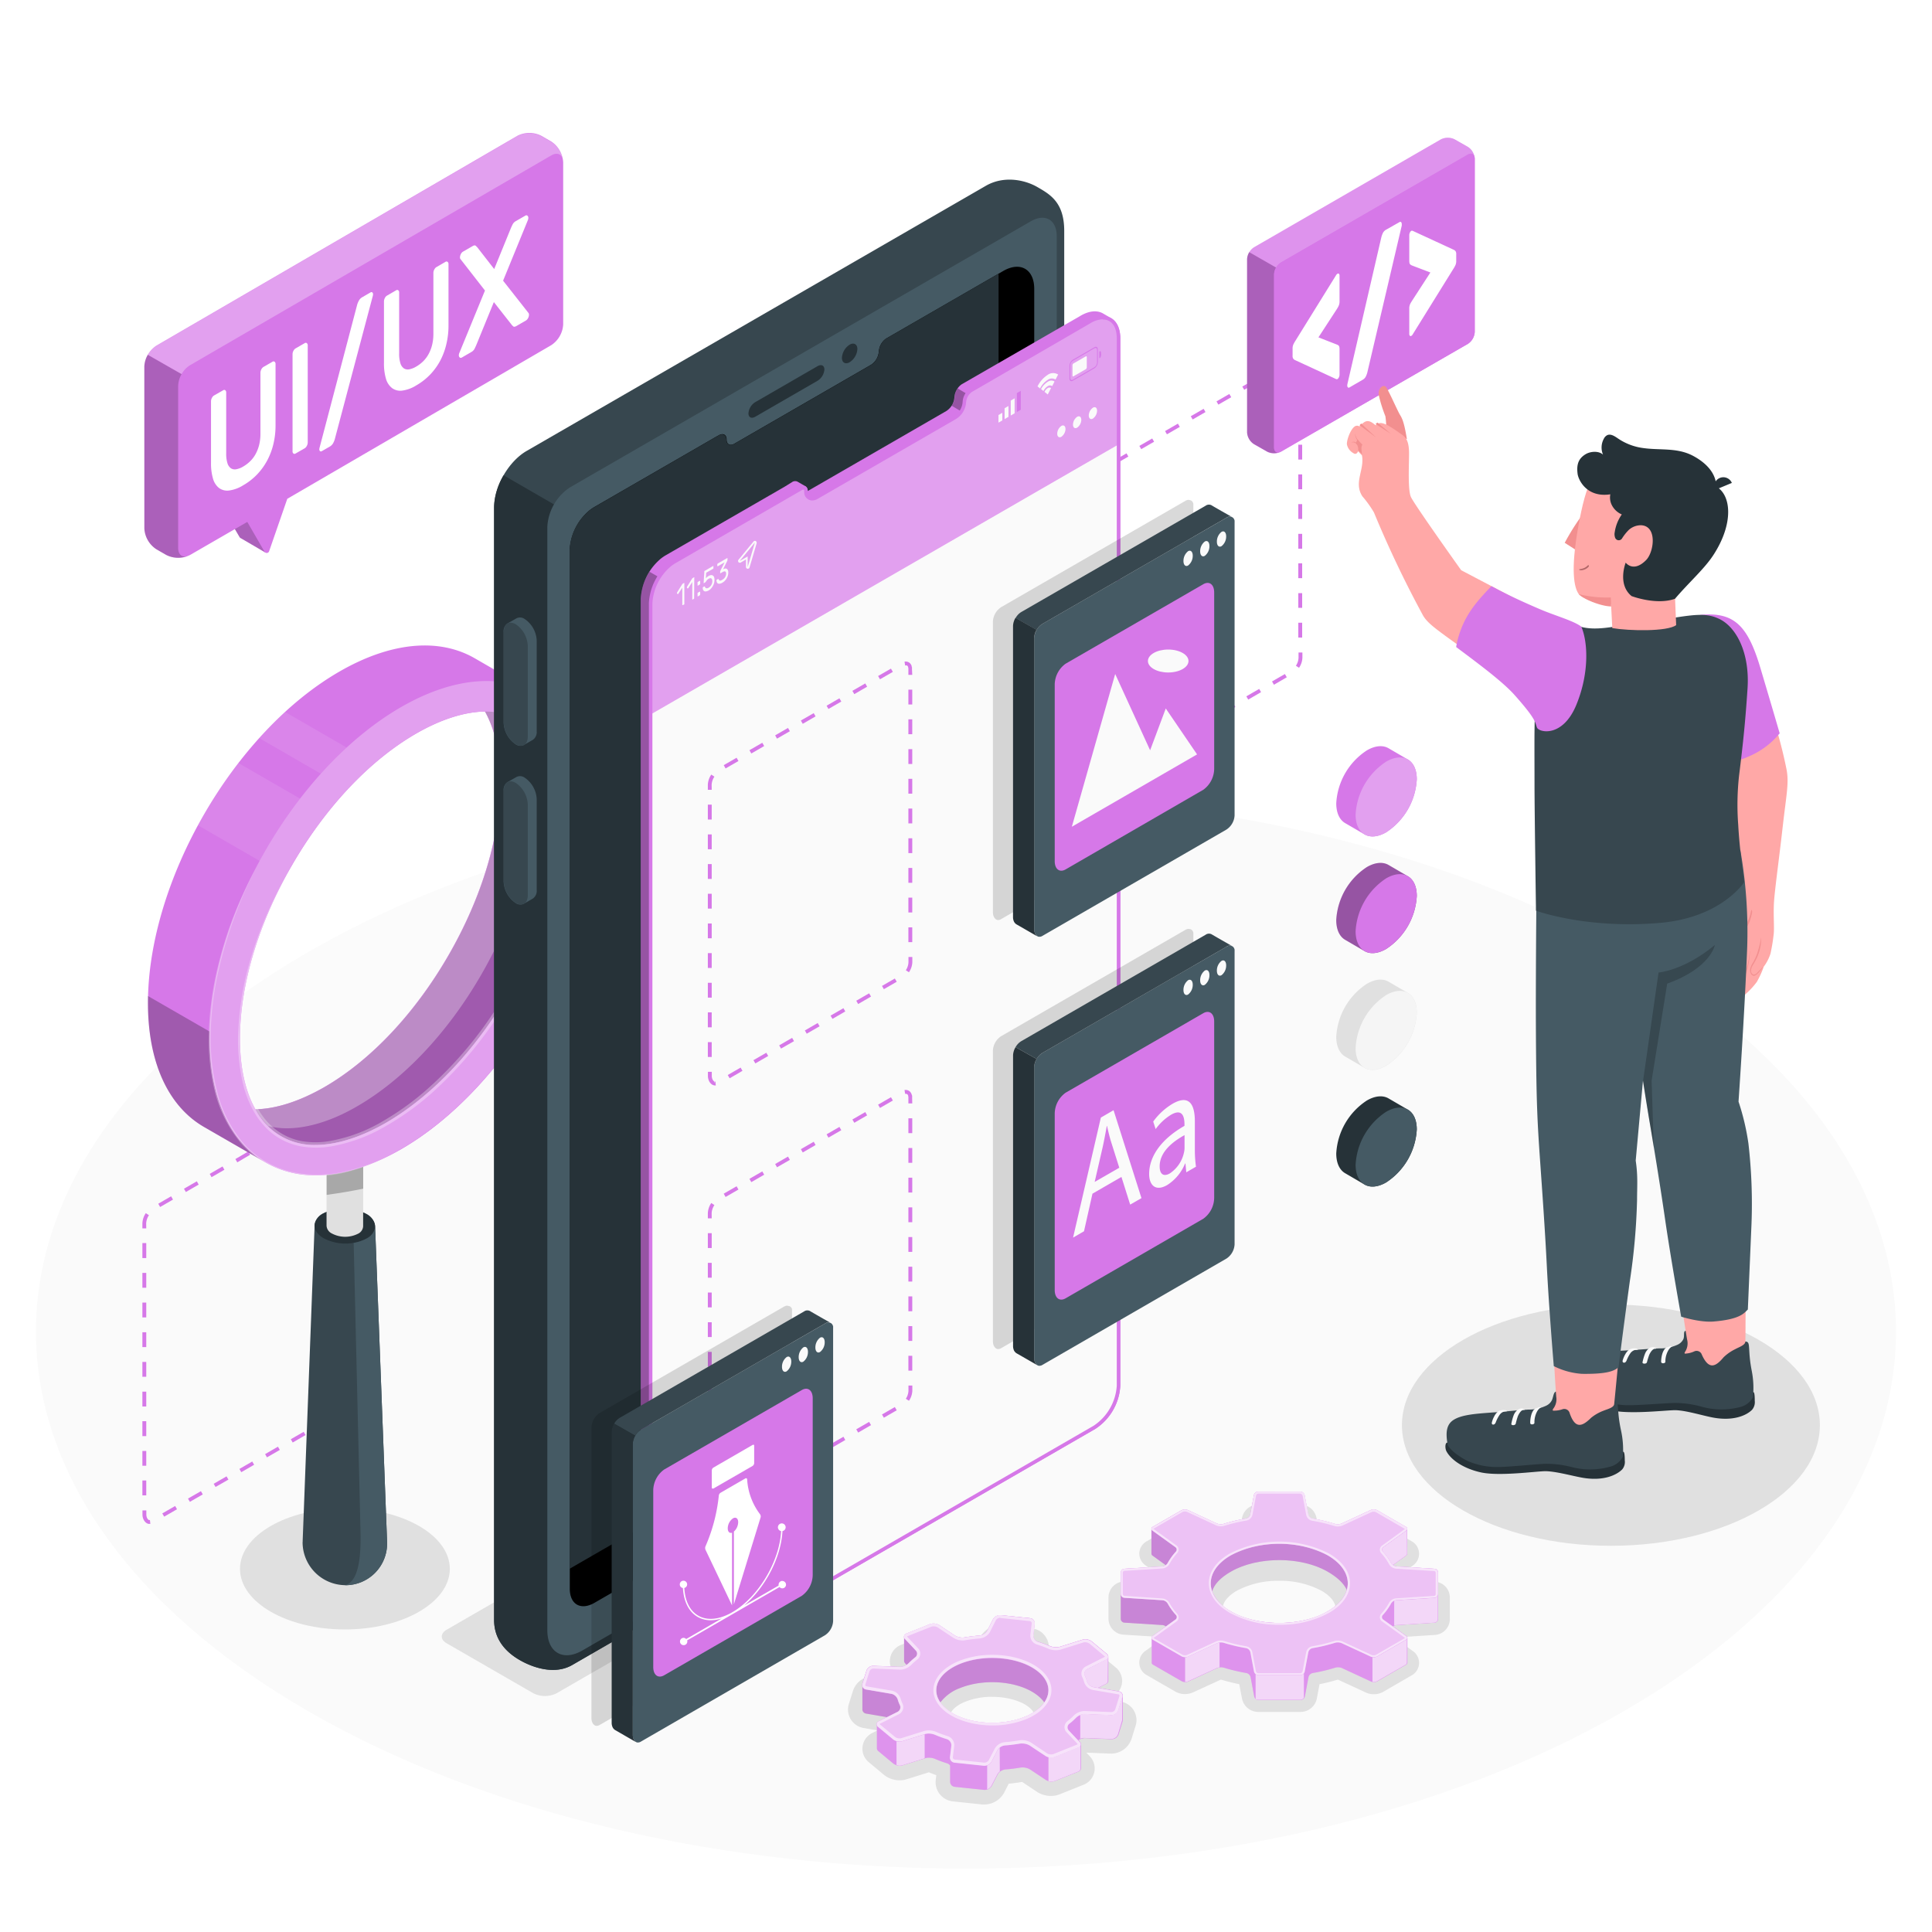
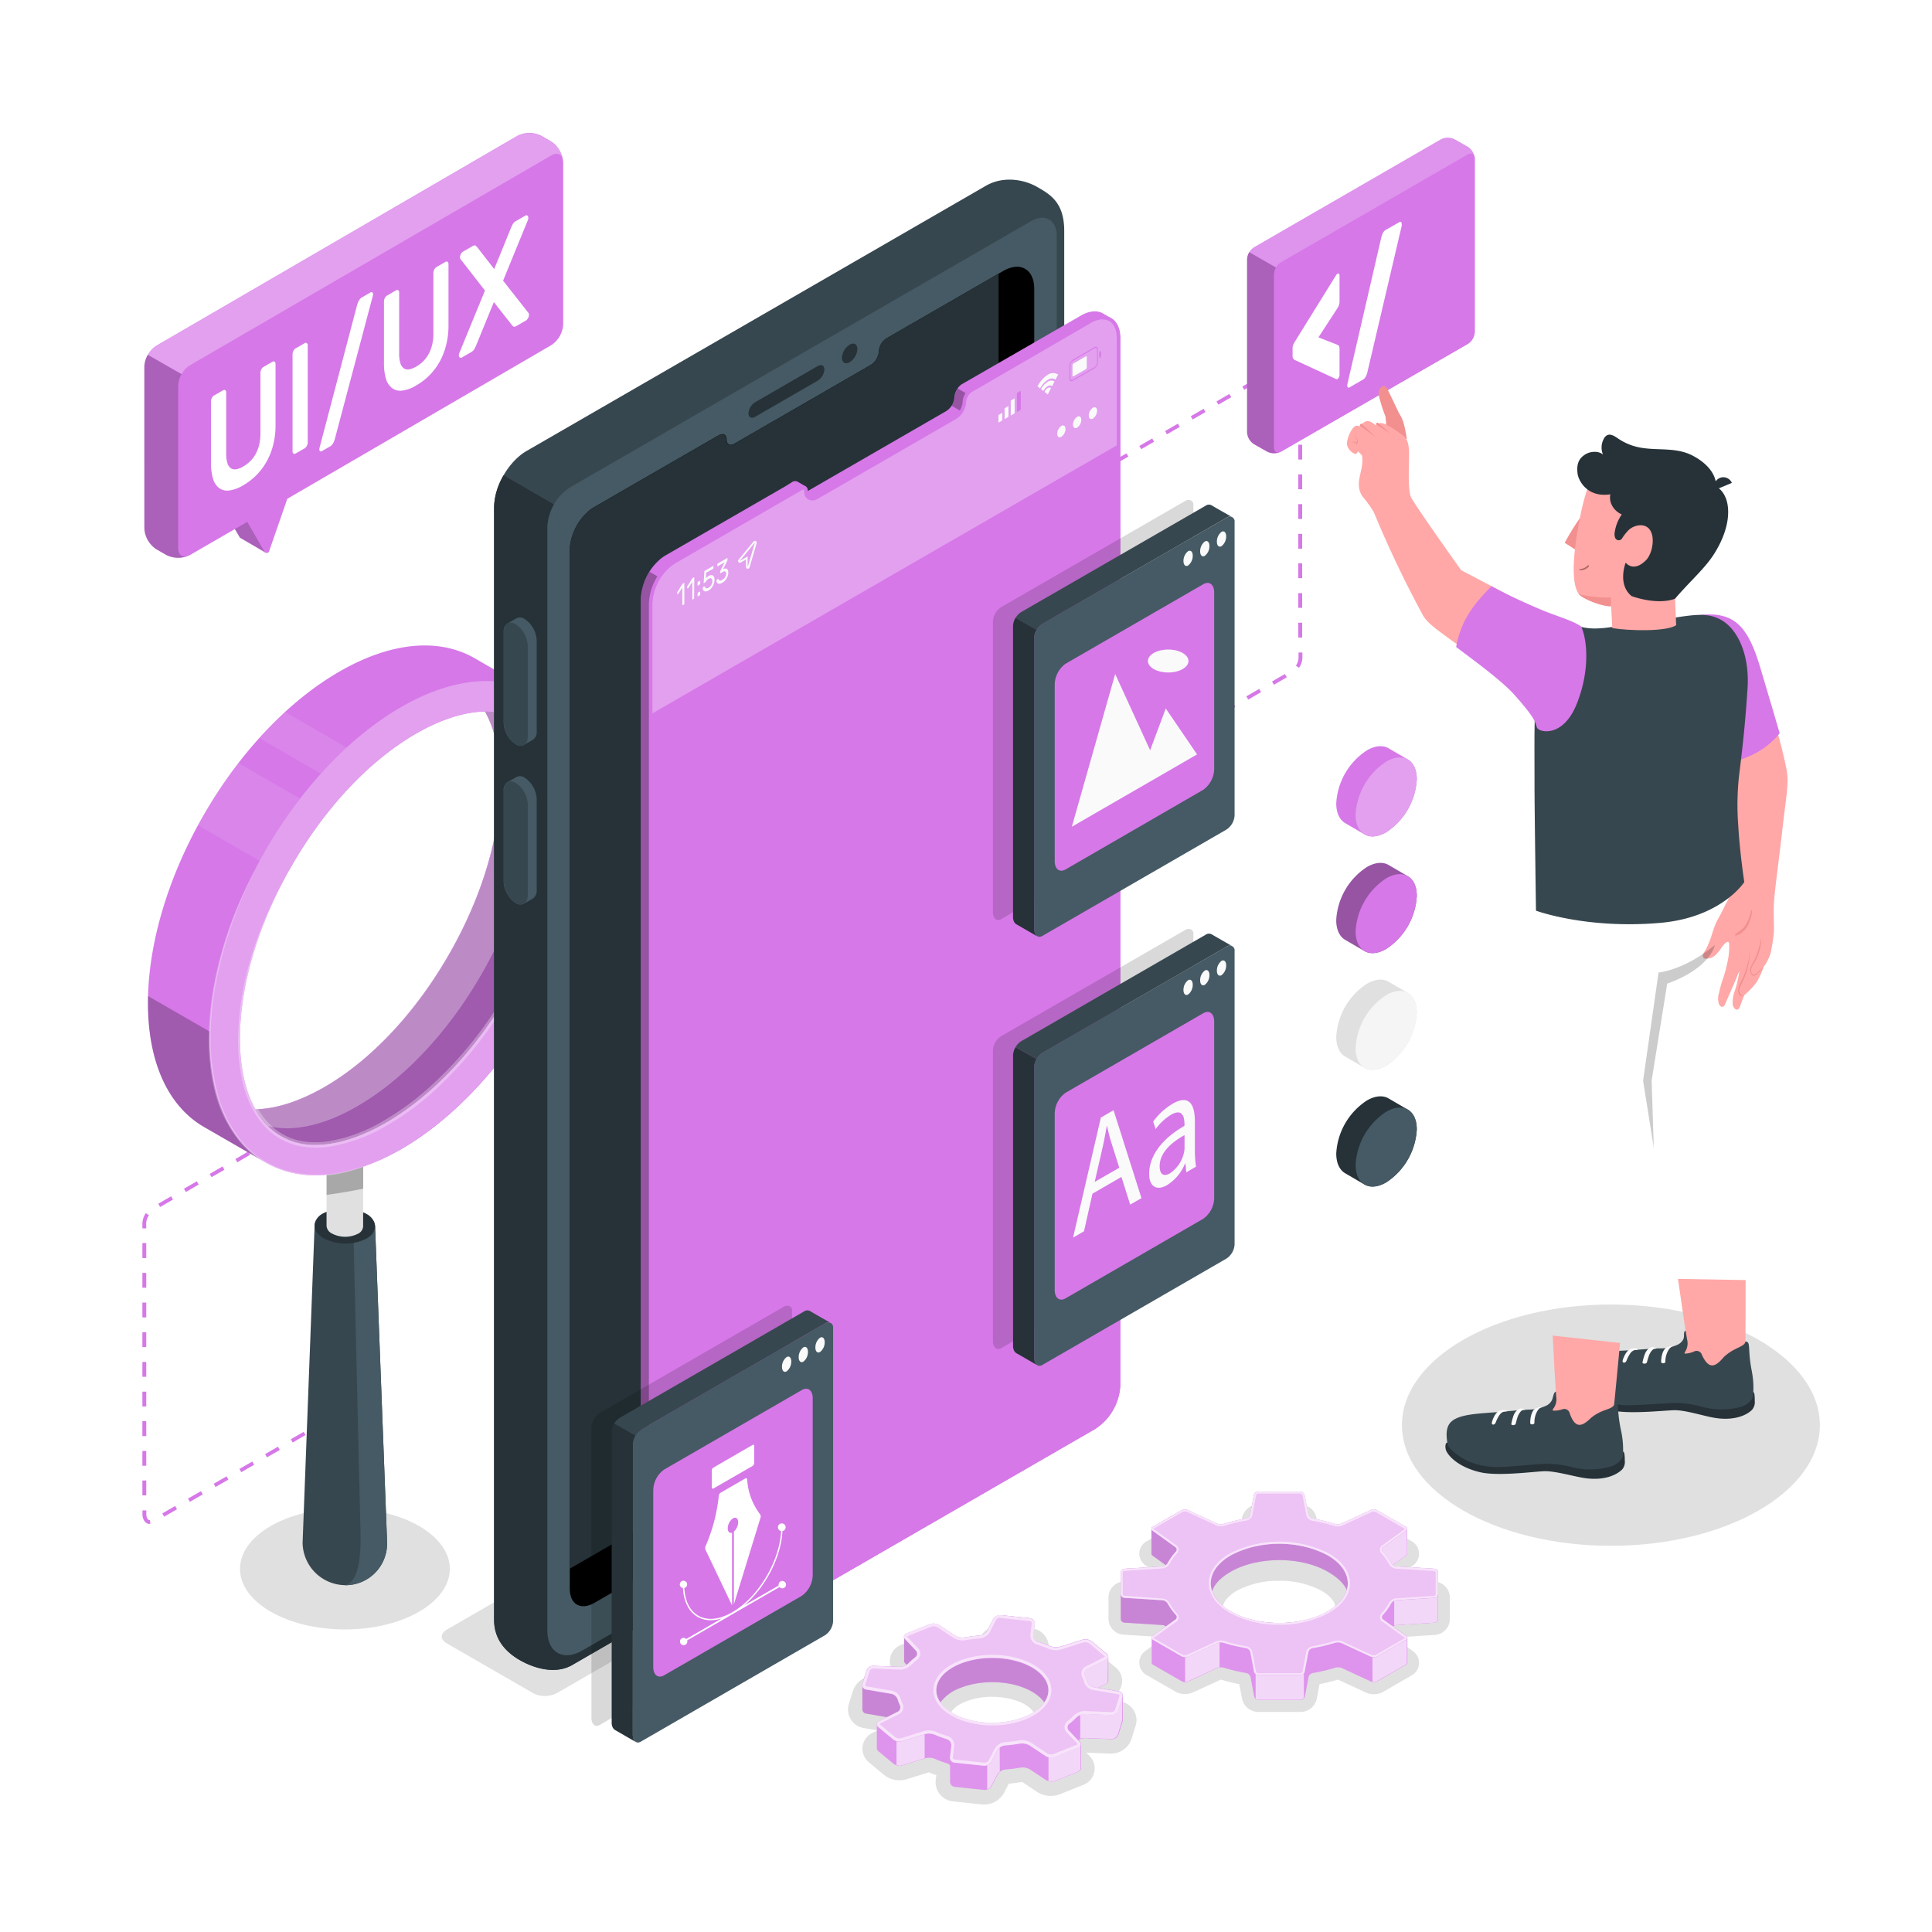
<svg xmlns="http://www.w3.org/2000/svg" class="animated" id="freepik_stories-mobile-ui-ux" viewBox="0 0 500 500" version="1.1">
  <style>svg#freepik_stories-mobile-ui-ux:not(.animated) .animable {opacity: 0;}svg#freepik_stories-mobile-ui-ux.animated #freepik--Floor--inject-55 {animation: 1s 1 forwards cubic-bezier(.36,-0.01,.5,1.38) lightSpeedRight;animation-delay: 0s;}svg#freepik_stories-mobile-ui-ux.animated #freepik--Shadows--inject-55 {animation: 1s 1 forwards cubic-bezier(.36,-0.01,.5,1.38) zoomIn;animation-delay: 0s;}svg#freepik_stories-mobile-ui-ux.animated #freepik--frames-2--inject-55 {animation: 1s 1 forwards cubic-bezier(.36,-0.01,.5,1.38) slideLeft;animation-delay: 0s;}svg#freepik_stories-mobile-ui-ux.animated #freepik--magnifying-glass--inject-55 {animation: 1s 1 forwards cubic-bezier(.36,-0.01,.5,1.38) slideDown;animation-delay: 0s;}svg#freepik_stories-mobile-ui-ux.animated #freepik--Device--inject-55 {animation: 1s 1 forwards cubic-bezier(.36,-0.01,.5,1.38) fadeIn;animation-delay: 0s;}svg#freepik_stories-mobile-ui-ux.animated #freepik--Screen--inject-55 {animation: 1s 1 forwards cubic-bezier(.36,-0.01,.5,1.38) slideDown,3s Infinite  linear floating;animation-delay: 0s,1s;}svg#freepik_stories-mobile-ui-ux.animated #freepik--Gears--inject-55 {animation: 1s 1 forwards cubic-bezier(.36,-0.01,.5,1.38) slideLeft;animation-delay: 0s;}svg#freepik_stories-mobile-ui-ux.animated #freepik--frames-1--inject-55 {animation: 1s 1 forwards cubic-bezier(.36,-0.01,.5,1.38) zoomOut,3s Infinite  linear floating;animation-delay: 0s,1s;}svg#freepik_stories-mobile-ui-ux.animated #freepik--Code--inject-55 {animation: 1s 1 forwards cubic-bezier(.36,-0.01,.5,1.38) zoomOut;animation-delay: 0s;}svg#freepik_stories-mobile-ui-ux.animated #freepik--Image--inject-55 {animation: 1s 1 forwards cubic-bezier(.36,-0.01,.5,1.38) zoomIn,6s Infinite  linear heartbeat;animation-delay: 0s,1.5s;}svg#freepik_stories-mobile-ui-ux.animated #freepik--Typography--inject-55 {animation: 1s 1 forwards cubic-bezier(.36,-0.01,.5,1.38) slideDown,6s Infinite  linear heartbeat;animation-delay: 0s,2s;}svg#freepik_stories-mobile-ui-ux.animated #freepik--Tool--inject-55 {animation: 1s 1 forwards cubic-bezier(.36,-0.01,.5,1.38) lightSpeedRight,6s Infinite  linear heartbeat;animation-delay: 0s,2.75s;}svg#freepik_stories-mobile-ui-ux.animated #freepik--speech-bubble--inject-55 {animation: 1s 1 forwards cubic-bezier(.36,-0.01,.5,1.38) zoomIn;animation-delay: 0s;}svg#freepik_stories-mobile-ui-ux.animated #freepik--Colors--inject-55 {animation: 1s 1 forwards cubic-bezier(.36,-0.01,.5,1.38) slideLeft;animation-delay: 0s;}svg#freepik_stories-mobile-ui-ux.animated #freepik--Character--inject-55 {animation: 1s 1 forwards cubic-bezier(.36,-0.01,.5,1.38) slideRight;animation-delay: 0s;}            @keyframes lightSpeedRight {              from {                transform: translate3d(50%, 0, 0) skewX(-20deg);                opacity: 0;              }              60% {                transform: skewX(10deg);                opacity: 1;              }              80% {                transform: skewX(-2deg);              }              to {                opacity: 1;                transform: translate3d(0, 0, 0);              }            }                    @keyframes zoomIn {                0% {                    opacity: 0;                    transform: scale(0.5);                }                100% {                    opacity: 1;                    transform: scale(1);                }            }                    @keyframes slideLeft {                0% {                    opacity: 0;                    transform: translateX(-30px);                }                100% {                    opacity: 1;                    transform: translateX(0);                }            }                    @keyframes slideDown {                0% {                    opacity: 0;                    transform: translateY(-30px);                }                100% {                    opacity: 1;                    transform: translateY(0);                }            }                    @keyframes fadeIn {                0% {                    opacity: 0;                }                100% {                    opacity: 1;                }            }                    @keyframes floating {                0% {                    opacity: 1;                    transform: translateY(0px);                }                50% {                    transform: translateY(-10px);                }                100% {                    opacity: 1;                    transform: translateY(0px);                }            }                    @keyframes zoomOut {                0% {                    opacity: 0;                    transform: scale(1.5);                }                100% {                    opacity: 1;                    transform: scale(1);                }            }                    @keyframes heartbeat {                0% {                    transform: scale(1);                }                10% {                    transform: scale(1.1);                }                30% {                    transform: scale(1);                }                40% {                    transform: scale(1);                }                50% {                    transform: scale(1.1);                }                60% {                    transform: scale(1);                }                100% {                    transform: scale(1);                }            }                    @keyframes slideRight {                0% {                    opacity: 0;                    transform: translateX(30px);                }                100% {                    opacity: 1;                    transform: translateX(0);                }            }        </style>
  <g id="freepik--Floor--inject-55" class="animable" style="transform-origin: 249.995px 344.622px;">
-     <path id="freepik--floor--inject-55" d="M79.8,246.36c-94,54.26-94,142.25,0,196.52s246.39,54.27,340.39,0,94-142.26,0-196.52S173.8,192.09,79.8,246.36Z" style="fill: rgb(250, 250, 250); transform-origin: 249.995px 344.622px;" class="animable" />
-   </g>
+     </g>
  <g id="freepik--Shadows--inject-55" class="animable" style="transform-origin: 266.545px 402.305px;">
    <ellipse id="freepik--Shadow--inject-55" cx="416.9" cy="368.83" rx="54.08" ry="31.22" style="fill: rgb(224, 224, 224); transform-origin: 416.9px 368.83px;" class="animable" />
    <ellipse id="freepik--shadow--inject-55" cx="89.26" cy="406.02" rx="27.15" ry="15.68" style="fill: rgb(224, 224, 224); transform-origin: 89.26px 406.02px;" class="animable" />
    <path id="freepik--shadow--inject-55" d="M259,339,115.59,421.77c-1.68,1-1.68,2.54,0,3.51L138,438.2a6.69,6.69,0,0,0,6.07,0l143.4-82.74c1.68-1,1.68-2.54,0-3.51L265.06,339A6.72,6.72,0,0,0,259,339Z" style="fill: rgb(224, 224, 224); transform-origin: 201.53px 388.603px;" class="animable" />
    <path id="freepik--shadow--inject-55" d="M325.61,443.05a4.31,4.31,0,0,1-4.18-3.46l-.71-3.73c-1.63-.32-3.22-.72-4.75-1.18L308.72,438a5.11,5.11,0,0,1-4.53-.21l-7.43-4.28a3.68,3.68,0,0,1-.31-6.27l3.89-2.8c-.18-.27-.36-.54-.53-.82l-9.06-.57a4.14,4.14,0,0,1-3.87-4.12v-5.52a4.13,4.13,0,0,1,3.87-4.11l9.06-.58c.17-.27.35-.54.53-.81l-3.89-2.8a3.76,3.76,0,0,1-1.6-3.23,3.72,3.72,0,0,1,1.92-3l7.42-4.29a5.06,5.06,0,0,1,2.48-.64,4.8,4.8,0,0,1,2.05.44l7.25,3.36a47.09,47.09,0,0,1,4.75-1.18l.71-3.73a4.33,4.33,0,0,1,4.18-3.47h10.92a4.31,4.31,0,0,1,4.18,3.47l.71,3.73a45.78,45.78,0,0,1,4.75,1.18l7.26-3.36a4.73,4.73,0,0,1,2-.44,5.09,5.09,0,0,1,2.49.64l7.42,4.29a3.69,3.69,0,0,1,.32,6.27l-3.9,2.8c.19.27.36.54.53.81l9.07.57a4.13,4.13,0,0,1,3.86,4.12V419a4.13,4.13,0,0,1-3.86,4.12l-9.07.57c-.17.28-.34.55-.53.81l3.89,2.8a3.69,3.69,0,0,1-.31,6.28L358,437.83a5,5,0,0,1-2.49.64h0a4.94,4.94,0,0,1-2-.43l-7.26-3.36a48.48,48.48,0,0,1-4.75,1.18l-.71,3.73a4.31,4.31,0,0,1-4.18,3.46Zm5.46-33.94a22.66,22.66,0,0,0-11,2.58c-2.3,1.33-3.62,3-3.62,4.52s1.32,3.19,3.62,4.52a24.61,24.61,0,0,0,21.94,0c2.31-1.33,3.63-3,3.63-4.52s-1.32-3.19-3.63-4.52A22.63,22.63,0,0,0,331.07,409.11Z" style="fill: rgb(224, 224, 224); transform-origin: 331.05px 416.21px;" class="animable" />
    <path id="freepik--shadow--inject-55" d="M254.79,467l-.55,0-7.59-.8a5,5,0,0,1-4.48-5.6l.15-1.18c-.65-.23-1.28-.48-1.88-.74,0,0,0,0,0,0h-.08l-5.77,1.8a5.62,5.62,0,0,1-1.75.26,6.47,6.47,0,0,1-4.06-1.4l-3.87-3.23a4.52,4.52,0,0,1,.87-7.63l1.32-.66-3.56-.61a4.84,4.84,0,0,1-3.84-6.27l1.05-3.36a5.62,5.62,0,0,1,5.23-3.83l6.46.26-.83-.88a4.54,4.54,0,0,1,1.65-7.46l6.07-2.44a6.27,6.27,0,0,1,2.27-.42,6.46,6.46,0,0,1,3.53,1l3.94,2.61h0c1.14-.19,2.3-.35,3.46-.45l1.17-2.29a5.86,5.86,0,0,1,5.1-3.08,5.07,5.07,0,0,1,.55,0l7.59.79a5,5,0,0,1,4.47,5.61l-.14,1.17c.64.24,1.27.49,1.88.75,0,0,0,0,0,0h.09l5.76-1.81a5.93,5.93,0,0,1,1.75-.26,6.42,6.42,0,0,1,4.06,1.41l3.88,3.23a4.5,4.5,0,0,1-.89,7.62l-1.31.66,3.56.61a4.85,4.85,0,0,1,3.84,6.27l-1.05,3.36a5.6,5.6,0,0,1-5.23,3.83l-6.46-.26.84.89a4.55,4.55,0,0,1-1.65,7.46l-6.08,2.43a6,6,0,0,1-2.27.42,6.48,6.48,0,0,1-3.53-1l-3.94-2.62h0c-1.13.2-2.29.35-3.46.46l-1.17,2.28A5.86,5.86,0,0,1,254.79,467Zm2-27.87a18.81,18.81,0,0,0-6.88,1.23c-2.67,1.07-3.77,2.43-3.9,3.27s.72,1.68,1.24,2.11c2,1.7,5.7,2.75,9.57,2.75a18.81,18.81,0,0,0,6.88-1.23c2.67-1.07,3.77-2.43,3.9-3.27s-.72-1.68-1.24-2.11C264.33,440.2,260.66,439.14,256.79,439.14Z" style="fill: rgb(224, 224, 224); transform-origin: 256.793px 443.796px;" class="animable" />
  </g>
  <g id="freepik--frames-2--inject-55" class="animable" style="transform-origin: 186.955px 243.375px;">
    <g id="freepik--Frame--inject-55" class="animable" style="transform-origin: 310.58px 147.255px;">
      <path d="M337,95.86h-1V94.38a1.77,1.77,0,0,0,0-.23L336,94l0-.06,0-.09a.52.52,0,0,0-.06-.13l-.19-.23a.68.68,0,0,0-.53-.09l-.16-1a1.65,1.65,0,0,1,1,.12,1.28,1.28,0,0,1,.27.16,1.21,1.21,0,0,1,.2.19l.1.13a.51.51,0,0,1,.12.18,1.28,1.28,0,0,1,.16.36.56.56,0,0,1,0,.18l.08.15,0,.08s0,.07,0,.11,0,.21,0,.31Z" style="fill: #D678E8; transform-origin: 336.03px 94.115px;" id="elomyegiilj9f" class="animable" />
      <path d="M286.07,202.13a1.81,1.81,0,0,1-.38,0,1.16,1.16,0,0,1-.28-.1,1.64,1.64,0,0,1-.22-.12,2.26,2.26,0,0,1-.75-.91,3,3,0,0,1-.28-1.29V198.6h1v1.06a2.1,2.1,0,0,0,.17.85,1.34,1.34,0,0,0,.37.51.88.88,0,0,0,.12.07l.11,0a.53.53,0,0,0,.16,0l.11,1Zm3.71-1.86-.49-.85,3.33-1.92.48.84Zm6.65-3.85-.49-.84,3.33-1.92.49.84Zm-11.29-1.66h-1v-3.84h1Zm17.94-2.18-.48-.84,3.32-1.92.49.84Zm6.65-3.84-.48-.85,3.32-1.92.49.84Zm-24.59-1.66h-1v-3.85h1Zm31.25-2.19-.49-.84,3.33-1.92.48.84Zm6.65-3.84-.49-.84,3.33-1.92.48.84Zm-37.9-1.66h-1v-3.84h1Zm44.55-2.18-.49-.85,3.33-1.92.49.84Zm6.5-4.39-.81-.53a4,4,0,0,0,.68-2.06v-1.36h1v1.36A4.94,4.94,0,0,1,336.19,172.82Zm-51.05-1.11h-1v-3.84h1ZM337,165h-1v-3.84h1Zm-51.9-1h-1v-3.84h1Zm51.9-6.69h-1V153.5h1Zm-51.9-1h-1V152.5h1Zm51.9-6.69h-1v-3.84h1Zm-51.9-1h-1v-3.84h1ZM337,142h-1v-3.84h1Zm-51.9-1h-1v-3.84h1ZM337,134.3h-1v-3.84h1Zm-51.9-1h-1v-3.84h1Zm51.9-6.69h-1v-3.84h1Zm-51.9-1h-1v-1.28a5,5,0,0,1,.89-2.66l.81.54a4.08,4.08,0,0,0-.72,2.12Zm3.59-5.53-.48-.84,3.33-1.92.48.84ZM337,118.93h-1v-3.84h1Zm-41.65-2.69-.49-.84,3.33-1.92.49.84ZM302,112.4l-.48-.84,3.32-1.92.49.84Zm35-1.15h-1v-3.84h1Zm-28.34-2.69-.49-.84,3.33-1.92.48.84Zm6.65-3.84-.48-.84,3.32-1.92.49.84ZM337,103.57h-1V99.72h1Zm-15-2.69-.49-.84,3.33-1.92.48.84ZM328.66,97l-.49-.84,3.33-1.92.49.84Z" style="fill: #D678E8; transform-origin: 310.58px 148.19px;" id="elc0j9f37wozn" class="animable" />
    </g>
    <g id="freepik--frame--inject-55" class="animable" style="transform-origin: 63.31px 339.503px;">
      <path d="M89.75,288.11h-1v-1.48a1.55,1.55,0,0,0,0-.22l-.06-.19,0-.05,0-.1-.07-.14-.21-.25a.84.84,0,0,0-.5-.07l-.16-.95a1.58,1.58,0,0,1,1,.12l.27.15.2.19.11.14a1,1,0,0,1,.11.18,1.22,1.22,0,0,1,.16.37.59.59,0,0,1,0,.15l.08.15,0,.1s0,.07,0,.11,0,.21,0,.31Z" style="fill: #D678E8; transform-origin: 88.75px 286.368px;" id="elk3g6ksvbla9" class="animable" />
      <path d="M38.76,394.37a1.65,1.65,0,0,1-.36,0,1.45,1.45,0,0,1-.29-.11.86.86,0,0,1-.21-.11,2.33,2.33,0,0,1-.75-.91,3,3,0,0,1-.28-1.29v-1.06h1v1.06a2.14,2.14,0,0,0,.17.85,1.61,1.61,0,0,0,.36.51l.13.07.11,0,.16,0,.11,1h-.13Zm3.73-1.86-.49-.84,3.33-1.92.48.84Zm6.65-3.84-.49-.84L52,385.91l.48.84ZM37.85,387h-1v-3.85h1Zm17.94-2.18L55.3,384l3.33-1.92.49.84ZM62.44,381l-.48-.84,3.32-1.92.49.84Zm-24.59-1.66h-1v-3.84h1Zm31.24-2.18-.48-.84,3.32-1.92.49.84Zm6.66-3.84-.49-.85,3.33-1.92.48.84Zm-37.9-1.66h-1V367.8h1Zm44.55-2.19-.49-.84,3.33-1.92.49.84Zm6.5-4.38-.82-.53a4,4,0,0,0,.69-2.07v-1.35h1v1.35A5,5,0,0,1,88.9,365.07ZM37.85,364h-1v-3.84h1Zm51.9-6.69h-1v-3.84h1Zm-51.9-1h-1v-3.84h1Zm51.9-6.68h-1v-3.84h1Zm-51.9-1h-1v-3.84h1Zm51.9-6.68h-1v-3.84h1Zm-51.9-1h-1v-3.84h1Zm51.9-6.68h-1v-3.84h1Zm-51.9-1h-1v-3.84h1Zm51.9-6.69h-1V322.7h1Zm-51.9-1h-1V321.7h1Zm51.9-6.68h-1V315h1Zm-51.9-1h-1v-1.28a5,5,0,0,1,.89-2.66l.81.54a4.08,4.08,0,0,0-.72,2.12Zm3.59-5.53-.48-.85,3.32-1.92.49.85Zm48.31-1.15h-1v-3.84h1ZM48.1,308.49l-.49-.85,3.33-1.92.48.85Zm6.65-3.84-.48-.85,3.32-1.92.49.85Zm35-1.15h-1v-3.85h1Zm-28.34-2.69-.49-.85L64.25,298l.48.85ZM68.06,297l-.49-.85,3.33-1.92.49.85Zm21.69-1.16h-1V292h1Zm-15-2.68-.48-.85,3.33-1.92.48.85Zm6.66-3.84-.49-.85,3.33-1.92.49.85Z" style="fill: #D678E8; transform-origin: 63.31px 340.465px;" id="eldt42e0cpb06" class="animable" />
    </g>
  </g>
  <g id="freepik--magnifying-glass--inject-55" class="animable" style="transform-origin: 95.82px 288.655px;">
    <g id="freepik--magnifying-glass--inject-55" class="animable" style="transform-origin: 95.82px 288.655px;">
      <path d="M78.33,398.94a.66.66,0,0,0,0-.14l3.09-81.61h0A3.82,3.82,0,0,1,83.71,314a12.21,12.21,0,0,1,11.07.15,4,4,0,0,1,2.29,3.24h0l3.11,81.69a.57.57,0,0,1,0,.13c0,.07,0,.14,0,.22a10.77,10.77,0,0,1-10.93,10.81,11.13,11.13,0,0,1-10.94-11.11C78.32,399.08,78.33,399,78.33,398.94Z" style="fill: rgb(55, 71, 79); transform-origin: 89.247px 361.494px;" id="elhtefguqskmc" class="animable" />
      <path d="M94.78,314.17c3.06,1.81,3.06,4.68,0,6.41a12.21,12.21,0,0,1-11.07-.15c-3.06-1.82-3.06-4.68,0-6.41A12.21,12.21,0,0,1,94.78,314.17Z" style="fill: rgb(38, 50, 56); transform-origin: 89.245px 317.3px;" id="el2hi58o7ci43" class="animable" />
      <path d="M93.29,396.19l-1.76-74.53a10,10,0,0,0,3.25-1.08,3.84,3.84,0,0,0,2.3-3.15l3.1,81.67a.57.57,0,0,1,0,.13c0,.07,0,.14,0,.22a10.77,10.77,0,0,1-10.93,10.81C92.66,409.43,93.49,403.52,93.29,396.19Z" style="fill: rgb(69, 90, 100); transform-origin: 94.717px 363.846px;" id="el9jti07hko1v" class="animable" />
      <path d="M85.9,293.7a7.34,7.34,0,0,1,6.69.09,2.39,2.39,0,0,1,1.39,2h0v21.61h0a2.31,2.31,0,0,1-1.39,1.92,7.37,7.37,0,0,1-6.69-.09,2.4,2.4,0,0,1-1.39-2V295.62h0A2.3,2.3,0,0,1,85.9,293.7Z" style="fill: rgb(224, 224, 224); transform-origin: 89.245px 306.508px;" id="el3e7fagfvowo" class="animable" />
      <g id="elv9rhgqdyuc">
        <path d="M94,307.63v-8q-4.77,1.06-9.47,1.7v7.9C87.67,308.81,90.83,308.28,94,307.63Z" style="opacity: 0.25; transform-origin: 89.265px 304.43px;" class="animable" id="el2xju4oh93ux" />
      </g>
      <path d="M138.83,179.58l-16-9.24c-9-5.17-21.34-4.42-35,3.47C60.46,189.6,38.29,228,38.29,259.6c0,15.79,5.54,26.88,14.51,32.06l16,9.22a25.44,25.44,0,0,0,12.9,3.29c6.66,0,14.17-2.17,22.12-6.76,27.35-15.79,49.53-54.2,49.53-85.78C153.32,195.85,147.78,184.76,138.83,179.58ZM116,247.29c-8.67,15-20.09,27.13-32.14,34.09C77.56,285,71.43,287,66.1,287.08c-2.59-4.58-4-10.77-4-18.26,0-13.92,4.78-29.86,13.45-44.88s20.09-27.13,32.14-34.09c6.32-3.65,12.46-5.62,17.8-5.71,2.57,4.6,4,10.78,4,18.27C129.47,216.32,124.7,232.26,116,247.29Z" style="fill: #D678E8; transform-origin: 95.82px 235.611px;" id="elcl144rnh57d" class="animable" />
      <g id="elzc8gcx9vt">
        <path d="M51.23,213.57,74,226.73q.77-1.41,1.56-2.79a113.71,113.71,0,0,1,9-13.28L61.71,197.48A120.38,120.38,0,0,0,51.23,213.57Zm22.55-29.31q-3.45,3.17-6.68,6.76L90,204.26a91.14,91.14,0,0,1,6.88-6.65Z" style="fill: rgb(255, 255, 255); opacity: 0.1; transform-origin: 74.055px 205.495px;" class="animable" id="el2mpsqm7rfsd" />
      </g>
      <g id="elehezbm01m3c">
        <path d="M68.71,300.84,52.8,291.66c-9-5.18-14.51-16.27-14.51-32.06,0-.61,0-1.22,0-1.83l16,9.22q0,.92,0,1.83C54.26,284.56,59.79,295.65,68.71,300.84Z" style="opacity: 0.25; transform-origin: 53.5px 279.305px;" class="animable" id="el51tw7rxfii8" />
      </g>
      <path d="M125.91,184.13h-.39c2.57,4.6,4,10.78,4,18.27,0,13.91-4.77,29.85-13.45,44.88s-20.09,27.13-32.14,34.09C77.56,285,71.43,287,66.1,287.08a17,17,0,0,0,15.57,9.23c5.43,0,11.71-2,18.19-5.71,12-7,23.46-19.06,32.14-34.09s13.45-31,13.45-44.88C145.45,194.42,138.15,184.13,125.91,184.13Z" style="fill: #D678E8; transform-origin: 105.775px 240.223px;" id="elz611gywv67" class="animable" />
      <g id="elhatnzb4auo">
        <path d="M125.91,184.13h-.39c2.57,4.6,4,10.78,4,18.27,0,13.91-4.77,29.85-13.45,44.88s-20.09,27.13-32.14,34.09C77.56,285,71.43,287,66.1,287.08a17,17,0,0,0,15.57,9.23c5.43,0,11.71-2,18.19-5.71,12-7,23.46-19.06,32.14-34.09s13.45-31,13.45-44.88C145.45,194.42,138.15,184.13,125.91,184.13Z" style="opacity: 0.25; transform-origin: 105.775px 240.223px;" class="animable" id="elh56it38xxvu" />
      </g>
      <g id="el2093ixhj0vs">
        <path d="M138,207.36c0,13.91-4.78,29.86-13.45,44.88s-20.1,27.13-32.15,34.09C86,290.06,79.66,292,74.24,292a19.19,19.19,0,0,1-4.88-.61h0a19.83,19.83,0,0,1-3.25-4.35c-2.59-4.58-4-10.77-4-18.26,0-13.92,4.78-29.86,13.45-44.88s20.09-27.13,32.14-34.09c6.32-3.65,12.46-5.62,17.8-5.71h.39a18.42,18.42,0,0,1,4.9.63C135.45,189.39,138,197.15,138,207.36Z" style="fill: rgb(255, 255, 255); opacity: 0.3; transform-origin: 100.055px 238.05px;" class="animable" id="elbfxcj75qv1u" />
      </g>
      <path d="M103.79,183c-27.35,15.8-49.53,54.2-49.53,85.79s22.18,44.39,49.53,28.59,49.53-54.2,49.53-85.78S131.14,167.24,103.79,183ZM99.86,290.6c-6.48,3.73-12.76,5.71-18.19,5.71a17,17,0,0,1-15.57-9.23c-2.59-4.58-4-10.77-4-18.26,0-13.92,4.78-29.86,13.45-44.88s20.09-27.13,32.14-34.09c6.32-3.65,12.46-5.62,17.8-5.71h.39c12.24,0,19.54,10.29,19.54,27.5,0,13.91-4.77,29.86-13.45,44.88S111.91,283.64,99.86,290.6Z" style="fill: #D678E8; transform-origin: 103.79px 240.201px;" id="elp6z3i7rxb2o" class="animable" />
      <g id="elxlsb1lex8bb">
        <g style="opacity: 0.3; transform-origin: 103.79px 240.201px;" class="animable" id="elw8a5z7uu3va">
          <path d="M103.79,183c-27.35,15.8-49.53,54.2-49.53,85.79s22.18,44.39,49.53,28.59,49.53-54.2,49.53-85.78S131.14,167.24,103.79,183ZM99.86,290.6c-6.48,3.73-12.76,5.71-18.19,5.71a17,17,0,0,1-15.57-9.23c-2.59-4.58-4-10.77-4-18.26,0-13.92,4.78-29.86,13.45-44.88s20.09-27.13,32.14-34.09c6.32-3.65,12.46-5.62,17.8-5.71h.39c12.24,0,19.54,10.29,19.54,27.5,0,13.91-4.77,29.86-13.45,44.88S111.91,283.64,99.86,290.6Z" style="fill: rgb(255, 255, 255); transform-origin: 103.79px 240.201px;" id="elbhw104uikte" class="animable" />
        </g>
      </g>
      <g id="elyhi8lpx9scg">
        <g style="opacity: 0.3; transform-origin: 78.901px 264.435px;" class="animable" id="elvt4qxtbab3o">
          <path d="M66.28,224.54a114.61,114.61,0,0,0-10.06,28.14,79.78,79.78,0,0,0-1.69,14.85,55.3,55.3,0,0,0,1.63,14.79,32.87,32.87,0,0,0,6.57,13.21,23.75,23.75,0,0,0,12.44,7.67A31,31,0,0,0,89.94,303a53.39,53.39,0,0,0,13.85-5.57A53.45,53.45,0,0,1,90,303.26a31.29,31.29,0,0,1-14.93.32,24.21,24.21,0,0,1-12.72-7.73,33.33,33.33,0,0,1-6.76-13.38,56.23,56.23,0,0,1-1.55-15,81.41,81.41,0,0,1,1.79-14.92,104.78,104.78,0,0,1,4.23-14.41A120.63,120.63,0,0,1,66.28,224.54Z" style="fill: rgb(255, 255, 255); transform-origin: 78.901px 264.435px;" id="el8kqleskz3oq" class="animable" />
        </g>
      </g>
      <g id="elg91h47309ql">
        <g style="opacity: 0.3; transform-origin: 103.728px 240.57px;" class="animable" id="el1wlf9xacjcw">
          <path d="M125.91,184.13a18.9,18.9,0,0,1,7.27,1.34,16.85,16.85,0,0,1,6,4.3,22.51,22.51,0,0,1,3.9,6.36,34,34,0,0,1,2.06,7.19,57.56,57.56,0,0,1,.42,14.89,82,82,0,0,1-2.77,14.65,95.69,95.69,0,0,1-5.11,14,115.24,115.24,0,0,1-7,13.17,102.64,102.64,0,0,1-19,22.92,72.16,72.16,0,0,1-12.19,8.69,42.27,42.27,0,0,1-14.12,5.1,23.21,23.21,0,0,1-7.62-.09,17,17,0,0,1-7-3.09A16.24,16.24,0,0,1,68,290.94a19.42,19.42,0,0,1-2.22-3.12,27.22,27.22,0,0,1-2.81-7,49.53,49.53,0,0,1-1.26-14.89A76.88,76.88,0,0,1,64,251.2a96.64,96.64,0,0,1,4.82-14,109.45,109.45,0,0,1,6.75-13.21,107.53,107.53,0,0,0-10.82,27.45A76.35,76.35,0,0,0,62.7,266a48.17,48.17,0,0,0,1.43,14.53,26.07,26.07,0,0,0,2.78,6.67,17.61,17.61,0,0,0,4.7,5.31,15.73,15.73,0,0,0,6.46,2.81,21.39,21.39,0,0,0,7.14,0,40.74,40.74,0,0,0,13.6-5,71.13,71.13,0,0,0,11.88-8.55,100.94,100.94,0,0,0,18.82-22.5,110.61,110.61,0,0,0,12.16-26.75,80.26,80.26,0,0,0,2.94-14.41,57.17,57.17,0,0,0-.19-14.67,32.52,32.52,0,0,0-1.85-7.08,21.88,21.88,0,0,0-3.66-6.31,16.62,16.62,0,0,0-5.83-4.37A18.91,18.91,0,0,0,125.91,184.13Z" style="fill: rgb(255, 255, 255); transform-origin: 103.728px 240.57px;" id="el59ccnfq4go2" class="animable" />
        </g>
      </g>
    </g>
  </g>
  <g id="freepik--Device--inject-55" class="animable" style="transform-origin: 201.65px 239.331px;">
    <g id="freepik--Mobile--inject-55" class="animable" style="transform-origin: 201.65px 239.331px;">
      <path d="M275.42,347.68V59.75c0-7.41-3.68-9.45-6.95-11.34s-8.65-3-13.29-.35l-118.9,68.65c-4.64,2.68-8.41,9.2-8.41,14.56V419.21c0,5.36,3.36,8.52,6.63,10.41s9,3.95,13.61,1.27L267,362.25A15.84,15.84,0,0,0,275.42,347.68Z" style="fill: rgb(55, 71, 79); transform-origin: 201.65px 239.331px;" id="el07b55i76wnbt" class="animable" />
      <path d="M267.86,350.41,145.59,421l0-289.18L130.33,123a17.16,17.16,0,0,0-2.46,8.28V419.21c0,5.36,3.36,8.52,6.63,10.41s9,3.95,13.61,1.27L267,362.25a16.09,16.09,0,0,0,7.28-8.13l-.47-.27Z" style="fill: rgb(38, 50, 56); transform-origin: 201.075px 277.586px;" id="elo8dzp9g8irf" class="animable" />
      <path d="M266.79,57.26,147.55,126.11a13.06,13.06,0,0,0-5.9,10.21v285.6c0,5.75,4.09,8.11,9.07,5.22l116.07-67a14.84,14.84,0,0,0,6.69-11.59V61.12C273.48,56.87,270.47,55.14,266.79,57.26Z" style="fill: rgb(69, 90, 100); transform-origin: 207.565px 242.365px;" id="eltcxxnt7bfss" class="animable" />
      <path d="M267.66,74.77v267a14.08,14.08,0,0,1-6.35,11l-107.5,62.06c-3.5,2-6.35.4-6.35-3.66V142.22a14.21,14.21,0,0,1,4.46-9.57c.2-.18.4-.37.6-.54a12.94,12.94,0,0,1,1.29-.89l30.24-17.45s.88-.52,2-1.14,2-.13,2,1.14.94,1.73,2.11,1l35.23-20.34A4.51,4.51,0,0,0,227.44,91a4.44,4.44,0,0,1,1.77-3.3l.2-.13L259,70.5l.63-.37C264.05,67.58,267.66,69.66,267.66,74.77Z" id="elmy9qyhu86i" class="animable" style="transform-origin: 207.56px 242.365px;" />
      <path d="M252.08,345.62a14.05,14.05,0,0,0,6.35-11V70.82l-29,16.75-.2.13a4.44,4.44,0,0,0-1.77,3.3,4.51,4.51,0,0,1-2.11,3.48L190.1,114.82c-1.17.68-2.11.2-2.11-1s-.88-1.77-2-1.14-2,1.14-2,1.14l-30.24,17.45a12.94,12.94,0,0,0-1.29.89c-.2.17-.4.36-.6.54a14.21,14.21,0,0,0-4.46,9.57V406Z" style="fill: rgb(38, 50, 56); transform-origin: 202.915px 238.41px;" id="el86btoozbgps" class="animable" />
      <path d="M195.45,104.08l16.15-9.33c1-.55,1.75-.16,1.75.89a3.74,3.74,0,0,1-1.75,2.89l-16.15,9.33c-1,.56-1.75.16-1.75-.88A3.73,3.73,0,0,1,195.45,104.08Z" style="fill: rgb(38, 50, 56); transform-origin: 203.525px 101.307px;" id="elfiwhygpcxcf" class="animable" />
      <path d="M219.89,89.2c1.08-.63,2-.12,2,1.14a4.36,4.36,0,0,1-2,3.4c-1.09.63-2,.12-2-1.13A4.34,4.34,0,0,1,219.89,89.2Z" style="fill: rgb(38, 50, 56); transform-origin: 219.89px 91.47px;" id="elr1ry41fdfhh" class="animable" />
      <path d="M138.9,165.82a7.08,7.08,0,0,0-3.11-5.62,2.07,2.07,0,0,0-2.13-.18c-.39.24-1.92,1.09-2.33,1.33a2.44,2.44,0,0,0-1,2.21V187a7.13,7.13,0,0,0,3.11,5.62,2.1,2.1,0,0,0,2.06.22l2.4-1.37a2.44,2.44,0,0,0,1-2.21Z" style="fill: rgb(69, 90, 100); transform-origin: 134.615px 176.41px;" id="elbxvrkf5i6si" class="animable" />
      <path d="M136.59,167.15v23.46c0,2.11-1.39,3-3.11,2a7.13,7.13,0,0,1-3.11-5.62V163.56c0-2.11,1.4-3,3.11-2A7.1,7.1,0,0,1,136.59,167.15Z" style="fill: rgb(55, 71, 79); transform-origin: 133.48px 177.085px;" id="el7cyzucgaqwx" class="animable" />
      <path d="M138.9,206.88a7.1,7.1,0,0,0-3.11-5.62,2.07,2.07,0,0,0-2.13-.18c-.39.24-1.92,1.09-2.33,1.34a2.43,2.43,0,0,0-1,2.2v23.46a7.11,7.11,0,0,0,3.11,5.62,2.1,2.1,0,0,0,2.06.22c.42-.22,2-1.13,2.4-1.37a2.43,2.43,0,0,0,1-2.21Z" style="fill: rgb(69, 90, 100); transform-origin: 134.615px 217.48px;" id="eld7we32f42br" class="animable" />
      <path d="M136.59,208.21v23.46c0,2.12-1.39,3-3.11,2a7.11,7.11,0,0,1-3.11-5.62V204.62c0-2.11,1.4-3,3.11-2A7.1,7.1,0,0,1,136.59,208.21Z" style="fill: rgb(55, 71, 79); transform-origin: 133.48px 218.146px;" id="els7ul0ufidq" class="animable" />
    </g>
  </g>
  <g id="freepik--Screen--inject-55" class="animable" style="transform-origin: 227.895px 257.124px;">
    <g id="freepik--Window--inject-55" class="animable" style="transform-origin: 227.895px 257.124px;">
      <g id="freepik--window--inject-55" class="animable" style="transform-origin: 227.895px 257.124px;">
        <path d="M285.46,81.12c-1.48-.85-3.51-.73-5.75.56l-.64.38L249,99.39l-.2.12a4.53,4.53,0,0,0-1.8,3.36,4.56,4.56,0,0,1-2.14,3.53l-35.77,20.65a.2.2,0,0,1-.08,0,1.34,1.34,0,0,0-.58-1.22l-2.06-1.19a1.42,1.42,0,0,0-1.42.15L203,126,172.3,143.7a10.91,10.91,0,0,0-1.31.9c-.21.17-.4.36-.61.55a14.42,14.42,0,0,0-4.53,9.72v273c0,2.06.72,3.49,1.88,4.17l2.09,1.2c1.16.67,2.77.57,4.55-.46l109.12-63a14.27,14.27,0,0,0,6.44-11.18v-271c0-2.59-.91-4.41-2.38-5.26Z" style="fill: #D678E8; transform-origin: 227.89px 257.121px;" id="elkf9pdbynuf" class="animable" />
        <g id="el7lttr019lgo">
          <path d="M175,431.88v.54l-.62.35c-1.77,1-3.38,1.13-4.54.46l-2.08-1.2c-1.17-.68-1.88-2.12-1.88-4.17v-273a13.47,13.47,0,0,1,2.22-6.89l2.46,1.42a13,13,0,0,0-2.16,6.66v273a5,5,0,0,0,.89,3.11,2.73,2.73,0,0,0,2.21,1,5.49,5.49,0,0,0,2.66-.83Z" style="opacity: 0.3; transform-origin: 170.44px 290.808px;" class="animable" id="elczzasu0rwge" />
        </g>
        <g id="elgkjdqpjee8q">
          <path d="M250.32,102a3.79,3.79,0,0,0-.75,2.09,4.58,4.58,0,0,1-.8,2.39L246.29,105a4,4,0,0,0,.76-2.16,4.33,4.33,0,0,1,.8-2.32Z" style="opacity: 0.3; transform-origin: 248.305px 103.5px;" class="animable" id="el29mv6h5ddjn" />
        </g>
-         <path d="M171.48,433.2a2.74,2.74,0,0,1-2.21-1,5,5,0,0,1-.89-3.12v-273a14,14,0,0,1,4.38-9.38l.19-.18.4-.36a10.62,10.62,0,0,1,1.25-.85l30.69-17.72,2-1.15a1.29,1.29,0,0,1,.67-.22c.58,0,.64.68.64,1a1.65,1.65,0,0,0,1.59,1.85,2.44,2.44,0,0,0,1.24-.38L247.2,108a5,5,0,0,0,2.37-3.93,4,4,0,0,1,1.6-3l.17-.1,30-17.33.65-.38a7,7,0,0,1,3.39-1c2.52,0,4.08,2,4.08,5.36v271a13.75,13.75,0,0,1-6.22,10.78l-109.12,63A5.35,5.35,0,0,1,171.48,433.2Z" style="fill: rgb(250, 250, 250); transform-origin: 228.917px 257.731px;" id="elnal8uqlchzl" class="animable" />
        <path d="M285.4,82.23a7,7,0,0,0-3.39,1l-.65.38-30,17.33-.17.1a4,4,0,0,0-1.6,3A5,5,0,0,1,247.2,108l-35.77,20.65a2.44,2.44,0,0,1-1.24.38,1.64,1.64,0,0,1-1.59-1.85c0-.29-.06-1-.64-1a1.39,1.39,0,0,0-.67.22l-2,1.15L174.6,145.29a9.76,9.76,0,0,0-1.24.85c-.14.11-.27.24-.41.36l-.19.18a14,14,0,0,0-4.38,9.38v28.83L289.48,115V87.59C289.48,84.28,287.92,82.23,285.4,82.23Z" style="fill: #D678E8; transform-origin: 228.93px 133.56px;" id="elt4dz7lqgapb" class="animable" />
        <g id="ele0m2m4cd9et">
          <g style="opacity: 0.3; transform-origin: 228.93px 133.56px;" class="animable" id="els4aztosa4we">
            <path d="M285.4,82.23a7,7,0,0,0-3.39,1l-.65.38-30,17.33-.17.1a4,4,0,0,0-1.6,3A5,5,0,0,1,247.2,108l-35.77,20.65a2.44,2.44,0,0,1-1.24.38,1.64,1.64,0,0,1-1.59-1.85c0-.29-.06-1-.64-1a1.39,1.39,0,0,0-.67.22l-2,1.15L174.6,145.29a9.76,9.76,0,0,0-1.24.85c-.14.11-.27.24-.41.36l-.19.18a14,14,0,0,0-4.38,9.38v28.83L289.48,115V87.59C289.48,84.28,287.92,82.23,285.4,82.23Z" style="fill: rgb(255, 255, 255); transform-origin: 228.93px 133.56px;" id="el2xoimctc4g3" class="animable" />
          </g>
        </g>
        <path d="M177.11,156.15a.39.39,0,0,1,0,.18c0,.06-.07.11-.12.13l-.24.14q-.08,0-.12,0a.14.14,0,0,1-.05-.12v-4.4l-1,1.54a.2.2,0,0,1-.12.12s-.08,0-.1,0l-.15-.16a.16.16,0,0,1,0-.14.35.35,0,0,1,.06-.18l1.28-2.05.1-.12.1-.06.24-.14a.09.09,0,0,1,.12,0s0,.06,0,.12Z" style="fill: rgb(250, 250, 250); transform-origin: 176.157px 153.734px;" id="elcegatvgvf3k" class="animable" />
        <path d="M179.64,154.7a.41.41,0,0,1,0,.18.23.23,0,0,1-.12.12l-.24.15a.13.13,0,0,1-.12,0s0-.07,0-.13v-4.4l-1,1.55a.24.24,0,0,1-.12.11.1.1,0,0,1-.11,0l-.15-.17a.2.2,0,0,1,0-.14.64.64,0,0,1,.06-.18l1.29-2.05a.35.35,0,0,1,.09-.11l.1-.06.24-.15a.13.13,0,0,1,.12,0,.17.17,0,0,1,0,.13Z" style="fill: rgb(250, 250, 250); transform-origin: 178.73px 152.285px;" id="el35enfvmgew2" class="animable" />
        <path d="M181.05,150.33a.11.11,0,0,1,.11,0s.05.07.05.13V151a.31.31,0,0,1-.05.18.36.36,0,0,1-.11.13l-.4.23a.09.09,0,0,1-.12,0s0-.06,0-.12v-.54a.39.39,0,0,1,0-.18.28.28,0,0,1,.12-.12Zm0,2.8a.08.08,0,0,1,.11,0s.05.06.05.12v.54a.33.33,0,0,1-.05.18.36.36,0,0,1-.11.13l-.4.23a.13.13,0,0,1-.12,0,.17.17,0,0,1,0-.13v-.53a.39.39,0,0,1,0-.18.38.38,0,0,1,.12-.13Z" style="fill: rgb(250, 250, 250); transform-origin: 180.864px 152.33px;" id="elptek4r0hnk" class="animable" />
        <path d="M182.44,151.84a.49.49,0,0,0,.34.4.82.82,0,0,0,.61-.14,1.64,1.64,0,0,0,.37-.28,2.31,2.31,0,0,0,.31-.39,2.55,2.55,0,0,0,.2-.48,2,2,0,0,0,.08-.55,1.21,1.21,0,0,0-.08-.47.45.45,0,0,0-.2-.24.52.52,0,0,0-.31-.05,1.11,1.11,0,0,0-.37.15,1.53,1.53,0,0,0-.36.27,2.42,2.42,0,0,0-.22.28l-.16.23a.41.41,0,0,1-.16.16l-.3.18s-.07,0-.09,0a.12.12,0,0,1,0-.1l.18-2.78a.38.38,0,0,1,0-.17c0-.07.07-.11.12-.13l2.11-1.23a.13.13,0,0,1,.12,0,.17.17,0,0,1,0,.13v.28a.39.39,0,0,1,0,.18.26.26,0,0,1-.12.13l-1.74,1-.1,1.44a2.44,2.44,0,0,1,.28-.29,2.61,2.61,0,0,1,.44-.31,1.56,1.56,0,0,1,.59-.21.67.67,0,0,1,.49.09.84.84,0,0,1,.33.4,2.06,2.06,0,0,1,.11.72,3.41,3.41,0,0,1-.11.85,3.89,3.89,0,0,1-.33.78,3.53,3.53,0,0,1-.49.66,2.55,2.55,0,0,1-.59.46,1.63,1.63,0,0,1-.57.22.85.85,0,0,1-.48,0,.62.62,0,0,1-.33-.29,1,1,0,0,1-.13-.55.27.27,0,0,1,0-.14.2.2,0,0,1,.09-.11l.27-.16a.12.12,0,0,1,.1,0A.14.14,0,0,1,182.44,151.84Z" style="fill: rgb(250, 250, 250); transform-origin: 183.391px 149.775px;" id="ell76tma3v0tk" class="animable" />
        <path d="M186,149.89a.66.66,0,0,0,.08.21.31.31,0,0,0,.16.14.7.7,0,0,0,.29,0A2.11,2.11,0,0,0,187,150a1.67,1.67,0,0,0,.35-.26,1.48,1.48,0,0,0,.29-.36,1.54,1.54,0,0,0,.2-.43,1.57,1.57,0,0,0,.08-.49,1.06,1.06,0,0,0-.07-.4.33.33,0,0,0-.2-.17.48.48,0,0,0-.29,0,1.82,1.82,0,0,0-.36.16l-.5.29a.09.09,0,0,1-.12,0s0-.06,0-.12V148a.4.4,0,0,1,0-.15l.06-.14,1.08-2.18-1.72,1a.13.13,0,0,1-.12,0,.14.14,0,0,1-.05-.12v-.29a.41.41,0,0,1,.05-.18.3.3,0,0,1,.12-.13l2.36-1.36a.08.08,0,0,1,.11,0,.14.14,0,0,1,0,.12v.29a.4.4,0,0,1,0,.15,1.42,1.42,0,0,1-.08.18l-1.06,2.14a1.51,1.51,0,0,1,.55-.19.64.64,0,0,1,.42.08.72.72,0,0,1,.28.35,1.79,1.79,0,0,1,.1.62,2.72,2.72,0,0,1-.12.8,3.67,3.67,0,0,1-.32.73,3.59,3.59,0,0,1-.48.61,2.35,2.35,0,0,1-.57.45,2,2,0,0,1-.7.28.82.82,0,0,1-.48-.05.61.61,0,0,1-.28-.29,1.35,1.35,0,0,1-.1-.46.42.42,0,0,1,0-.15.24.24,0,0,1,.1-.1l.27-.16s.08,0,.11,0A.22.22,0,0,1,186,149.89Z" style="fill: rgb(250, 250, 250); transform-origin: 186.952px 147.752px;" id="elfl61qjmnuqd" class="animable" />
        <path d="M195.34,140.48h0m0,0-1.85,6.3V144l-2.06,1.19,3.91-4.75m0-.46h0a.48.48,0,0,0-.23.07l-.09.08,0,0-3.9,4.74a.47.47,0,0,0,0,.6.46.46,0,0,0,.35.17.53.53,0,0,0,.24-.06l1.35-.79v1.93a.47.47,0,0,0,.4.47h.07a.46.46,0,0,0,.45-.33l1.84-6.26a.52.52,0,0,0,0-.18.47.47,0,0,0-.47-.46Zm0,.93Z" style="fill: rgb(250, 250, 250); transform-origin: 193.42px 143.575px;" id="el3vzgzy0oo8" class="animable" />
        <polygon points="259.4 108.8 258.4 109.38 258.4 107.41 259.4 106.83 259.4 108.8" style="fill: rgb(250, 250, 250); transform-origin: 258.9px 108.105px;" id="elr4vf2bik1j7" class="animable" />
        <polygon points="260.99 107.88 259.99 108.46 259.99 105.65 260.99 105.07 260.99 107.88" style="fill: rgb(250, 250, 250); transform-origin: 260.49px 106.765px;" id="ele6rvyotkrig" class="animable" />
        <polygon points="262.58 106.96 261.58 107.54 261.58 103.67 262.58 103.09 262.58 106.96" style="fill: rgb(250, 250, 250); transform-origin: 262.08px 105.315px;" id="ell6nsucm170o" class="animable" />
        <polygon points="264.18 106.04 263.17 106.62 263.17 101.72 264.18 101.15 264.18 106.04" style="fill: #D678E8; transform-origin: 263.675px 103.885px;" id="ely5oza1k16d" class="animable" />
        <path d="M271.16,97a7.51,7.51,0,0,0-2.65,3l.66.53a5.54,5.54,0,0,1,2-2.23,1.79,1.79,0,0,1,2-.08l.67-1.29A2.39,2.39,0,0,0,271.16,97Zm-1.73,3.7.61.49a3.16,3.16,0,0,1,1.12-1.26,1,1,0,0,1,1.14,0l.61-1.19a1.54,1.54,0,0,0-1.75.06A4.86,4.86,0,0,0,269.43,100.68Zm.9.72.83.67.85-1.66a.76.76,0,0,0-.85,0A2.23,2.23,0,0,0,270.33,101.4Z" style="fill: rgb(250, 250, 250); transform-origin: 271.175px 99.322px;" id="elrpm1yqa6bw" class="animable" />
        <path d="M283.27,90.12c.36-.21.65,0,.65.49v3.16a1.57,1.57,0,0,1-.65,1.25l-5.64,3.25c-.36.21-.65,0-.65-.49V94.62a1.55,1.55,0,0,1,.65-1.24l5.64-3.26m0-.27-5.64,3.26a2,2,0,0,0-.85,1.63V97.9c0,.63.38.92.85.64l5.64-3.25a2.05,2.05,0,0,0,.85-1.63V90.5c0-.63-.38-.92-.85-.65Z" style="fill: #D678E8; transform-origin: 280.45px 94.198px;" id="elvyqifhmjej" class="animable" />
        <path d="M281,95.55l-3.18,1.83c-.15.09-.26,0-.26-.2V94.56a.61.61,0,0,1,.26-.5L281,92.23c.14-.09.26,0,.26.2v2.62A.64.64,0,0,1,281,95.55Z" style="fill: rgb(250, 250, 250); transform-origin: 279.41px 94.805px;" id="ellixmw5bc4u" class="animable" />
        <path d="M284.73,92.58l-.23.13V91l.23-.13c.12-.07.23.25.23.73A1.55,1.55,0,0,1,284.73,92.58Z" style="fill: #D678E8; transform-origin: 284.734px 91.785px;" id="elfbq1vyo8nnc" class="animable" />
        <path d="M274.68,110.23a2.57,2.57,0,0,0-1.07,2c0,.79.48,1.15,1.07.81a2.57,2.57,0,0,0,1.07-2C275.75,110.25,275.27,109.89,274.68,110.23Zm8.17-4.72a2.58,2.58,0,0,0-1.08,2c0,.79.49,1.16,1.08.81a2.57,2.57,0,0,0,1.07-2.05C283.92,105.53,283.44,105.17,282.85,105.51Zm-4.09,2.36a2.57,2.57,0,0,0-1.07,2c0,.79.48,1.15,1.07.81a2.55,2.55,0,0,0,1.08-2C279.84,107.89,279.36,107.53,278.76,107.87Z" style="fill: rgb(250, 250, 250); transform-origin: 278.765px 109.275px;" id="el8x404vqjxjo" class="animable" />
        <path d="M285.4,82.69h0c2.27,0,3.62,1.83,3.62,4.9v271A13.42,13.42,0,0,1,283,369L173.91,432a5,5,0,0,1-2.43.76c-1.65,0-2.64-1.38-2.64-3.69v-273a13.55,13.55,0,0,1,4.22-9l.21-.19.36-.32a9.48,9.48,0,0,1,1.2-.82L205.52,128l2-1.15a.9.9,0,0,1,.44-.15c.18,0,.18.46.18.51a2.1,2.1,0,0,0,2.05,2.31,2.9,2.9,0,0,0,1.47-.44l35.77-20.65a5.53,5.53,0,0,0,2.6-4.33,3.62,3.62,0,0,1,1.41-2.61l.13-.08L281.6,84l.63-.37a6.57,6.57,0,0,1,3.17-1m0-.92a7.32,7.32,0,0,0-3.63,1.11l-.64.37-30,17.33-.21.13a4.53,4.53,0,0,0-1.79,3.35A4.61,4.61,0,0,1,247,107.6L211.2,128.24a2,2,0,0,1-1,.32c-.67,0-1.13-.51-1.13-1.39s-.45-1.43-1.1-1.43a1.8,1.8,0,0,0-.9.28l-2,1.15-30.69,17.72a10.17,10.17,0,0,0-1.31.9l-.62.55a14.43,14.43,0,0,0-4.52,9.72v273c0,2.92,1.45,4.61,3.56,4.61a5.88,5.88,0,0,0,2.89-.89l109.12-63a14.27,14.27,0,0,0,6.44-11.18v-271c0-3.69-1.84-5.82-4.53-5.82Z" style="fill: #D678E8; transform-origin: 228.935px 257.69px;" id="elolqjazcpi6d" class="animable" />
      </g>
    </g>
  </g>
  <g id="freepik--Gears--inject-55" class="animable" style="transform-origin: 297.654px 424.613px;">
    <g id="freepik--Gear--inject-55" class="animable" style="transform-origin: 256.85px 440.573px;">
      <path d="M268.55,424.87a1.67,1.67,0,0,1-1.14-1.72l.35-2.88a1.32,1.32,0,0,0-1.18-1.48L259,418a2.13,2.13,0,0,0-2,1.07L255.52,422a2.65,2.65,0,0,1-2,1.28c-1.32.1-2.64.27-3.93.49a3.91,3.91,0,0,1-2.46-.49l-4.08-2.71a2.88,2.88,0,0,0-2.38-.25l-6.08,2.44a.88.88,0,0,0-.62.77h0v.07h0v6.2h0a1,1,0,0,0,.3.69l.35.37a3.14,3.14,0,0,1-1.67.52l-6.94-.28a1.85,1.85,0,0,0-1.75,1.23l-1.06,3.36a1.5,1.5,0,0,0,0,.42h0v6.27h0a1.13,1.13,0,0,0,1,1.09l5.38.92-2.1,1.06a.86.86,0,0,0-.54.76h0v6.28h0a.92.92,0,0,0,.37.69l3.88,3.23a2.81,2.81,0,0,0,2.33.46l5.91-1.85a4.07,4.07,0,0,1,2.51.16,30.47,30.47,0,0,0,3.17,1.17,1.54,1.54,0,0,1,.78.55v4.23h0a1.33,1.33,0,0,0,1.19,1.3l7.59.79a2.13,2.13,0,0,0,2-1.06l1.52-2.95a2.67,2.67,0,0,1,2-1.28c1.32-.1,2.64-.26,3.94-.49a3.88,3.88,0,0,1,2.45.49l4.08,2.72a2.88,2.88,0,0,0,2.38.24l6.08-2.43a.89.89,0,0,0,.63-.81h0v-6.26h0a1,1,0,0,0-.3-.67l-.35-.38a3.26,3.26,0,0,1,1.67-.52l6.94.28a1.87,1.87,0,0,0,1.76-1.23l1.05-3.36a1.24,1.24,0,0,0,.05-.38h0v-6.24h0a1.12,1.12,0,0,0-1-1.16l-5.38-.92,2.1-1.05a.85.85,0,0,0,.54-.77h0v-6.24h0a1,1,0,0,0-.38-.73l-3.88-3.22a2.73,2.73,0,0,0-2.33-.46l-5.91,1.85a4.15,4.15,0,0,1-2.51-.17A32.92,32.92,0,0,0,268.55,424.87Zm-25.2,15.73a11.26,11.26,0,0,1,5.18-3.76c6.59-2.63,15.63-1.69,20.2,2.11a9.35,9.35,0,0,1,1.55,1.64,11.28,11.28,0,0,1-5.2,3.77c-6.59,2.64-15.63,1.69-20.2-2.11A8.64,8.64,0,0,1,243.35,440.6Z" style="fill: #D678E8; transform-origin: 256.878px 440.61px;" id="elttsi1ns56kq" class="animable" />
      <g id="ellmb2uods6x">
        <path d="M268.55,424.87a1.67,1.67,0,0,1-1.14-1.72l.35-2.88a1.32,1.32,0,0,0-1.18-1.48L259,418a2.13,2.13,0,0,0-2,1.07L255.52,422a2.65,2.65,0,0,1-2,1.28c-1.32.1-2.64.27-3.93.49a3.91,3.91,0,0,1-2.46-.49l-4.08-2.71a2.88,2.88,0,0,0-2.38-.25l-6.08,2.44a.88.88,0,0,0-.62.77h0v.07h0v6.2h0a1,1,0,0,0,.3.69l.35.37a3.14,3.14,0,0,1-1.67.52l-6.94-.28a1.85,1.85,0,0,0-1.75,1.23l-1.06,3.36a1.5,1.5,0,0,0,0,.42h0v6.27h0a1.13,1.13,0,0,0,1,1.09l5.38.92-2.1,1.06a.86.86,0,0,0-.54.76h0v6.28h0a.92.92,0,0,0,.37.69l3.88,3.23a2.81,2.81,0,0,0,2.33.46l5.91-1.85a4.07,4.07,0,0,1,2.51.16,30.47,30.47,0,0,0,3.17,1.17,1.54,1.54,0,0,1,.78.55v4.23h0a1.33,1.33,0,0,0,1.19,1.3l7.59.79a2.13,2.13,0,0,0,2-1.06l1.52-2.95a2.67,2.67,0,0,1,2-1.28c1.32-.1,2.64-.26,3.94-.49a3.88,3.88,0,0,1,2.45.49l4.08,2.72a2.88,2.88,0,0,0,2.38.24l6.08-2.43a.89.89,0,0,0,.63-.81h0v-6.26h0a1,1,0,0,0-.3-.67l-.35-.38a3.26,3.26,0,0,1,1.67-.52l6.94.28a1.87,1.87,0,0,0,1.76-1.23l1.05-3.36a1.24,1.24,0,0,0,.05-.38h0v-6.24h0a1.12,1.12,0,0,0-1-1.16l-5.38-.92,2.1-1.05a.85.85,0,0,0,.54-.77h0v-6.24h0a1,1,0,0,0-.38-.73l-3.88-3.22a2.73,2.73,0,0,0-2.33-.46l-5.91,1.85a4.15,4.15,0,0,1-2.51-.17A32.92,32.92,0,0,0,268.55,424.87Zm-25.2,15.73a11.26,11.26,0,0,1,5.18-3.76c6.59-2.63,15.63-1.69,20.2,2.11a9.35,9.35,0,0,1,1.55,1.64,11.28,11.28,0,0,1-5.2,3.77c-6.59,2.64-15.63,1.69-20.2-2.11A8.64,8.64,0,0,1,243.35,440.6Z" style="fill: rgb(255, 255, 255); opacity: 0.2; transform-origin: 256.878px 440.61px;" class="animable" id="el9z05vp8vrpk" />
      </g>
      <g id="elavkiki72wtl">
        <path d="M232.37,439.89a2.27,2.27,0,0,0-1.61-1.54l-6.61-1.13a1.14,1.14,0,0,1-1-1v6.19a1.14,1.14,0,0,0,1,1.09l5.38.93,2.78-1.4a1.32,1.32,0,0,0,.55-1.79A10.08,10.08,0,0,1,232.37,439.89ZM234,429.81h0a1.08,1.08,0,0,0,.3.69l.35.38a2.75,2.75,0,0,0,.58-.44,13.25,13.25,0,0,1,1.66-1.48,1.17,1.17,0,0,0,.17-1.78l-2.76-2.94a1,1,0,0,1-.3-.67Z" style="opacity: 0.1; transform-origin: 230.272px 434px;" class="animable" id="elws5mjrs50jk" />
      </g>
      <g id="el453nawu4m4c">
        <path d="M248.54,430.59c-5.69,2.28-7.69,6.47-5.18,10a11.21,11.21,0,0,1,5.17-3.75c6.59-2.64,15.63-1.7,20.2,2.1a8.58,8.58,0,0,1,1.54,1.64c1.76-2.52,1.35-5.49-1.53-7.89C264.16,428.89,255.12,428,248.54,430.59Z" style="opacity: 0.1; transform-origin: 256.808px 434.852px;" class="animable" id="el2ptmqkowtc5" />
      </g>
      <path d="M258.73,452.22a2.16,2.16,0,0,0-.63.73l-1.52,2.95a2.1,2.1,0,0,1-1.11.93v6.26a2.1,2.1,0,0,0,1.12-.94l1.52-2.95a2.2,2.2,0,0,1,.65-.72Zm20.89-.83h0a.88.88,0,0,1-.63.82l-6.06,2.43a2.78,2.78,0,0,1-1.6.06V461a2.83,2.83,0,0,0,1.59-.07l6.08-2.43a.89.89,0,0,0,.63-.81Zm-40.31-2.62-5.84,1.83a2.69,2.69,0,0,1-1.46,0v6.23a2.64,2.64,0,0,0,1.47.05l5.84-1.83Zm51.14-9.89a2.58,2.58,0,0,1-.06.37l-1.05,3.36a1.85,1.85,0,0,1-1.75,1.23l-6.94-.28a2.94,2.94,0,0,0-1.09.22V450a2.52,2.52,0,0,1,1.08-.22l6.94.27a1.87,1.87,0,0,0,1.76-1.23l1-3.36a1,1,0,0,0,.06-.38Zm-3.71-10.13a.54.54,0,0,1-.05.22.64.64,0,0,1-.21.32,1.3,1.3,0,0,1-.31.22L281.3,432a.82.82,0,0,0-.29.22,1.1,1.1,0,0,0-.33.5,1.15,1.15,0,0,0-.08.49l0,.25c0,.11.07.22.11.33a7.81,7.81,0,0,1,.5,1.31,2.28,2.28,0,0,0,1.62,1.56l1.22.2,2.1-1.05a.86.86,0,0,0,.54-.77h0Z" style="fill: #D678E8; transform-origin: 261.23px 445.92px;" id="eljh0uh5lipv" class="animable" />
      <g id="elru1u6vvut3">
        <path d="M258.73,452.22a2.16,2.16,0,0,0-.63.73l-1.52,2.95a2.1,2.1,0,0,1-1.11.93v6.26a2.1,2.1,0,0,0,1.12-.94l1.52-2.95a2.2,2.2,0,0,1,.65-.72Zm20.89-.83h0a.88.88,0,0,1-.63.82l-6.06,2.43a2.78,2.78,0,0,1-1.6.06V461a2.83,2.83,0,0,0,1.59-.07l6.08-2.43a.89.89,0,0,0,.63-.81Zm-40.31-2.62-5.84,1.83a2.69,2.69,0,0,1-1.46,0v6.23a2.64,2.64,0,0,0,1.47.05l5.84-1.83Zm51.14-9.89a2.58,2.58,0,0,1-.06.37l-1.05,3.36a1.85,1.85,0,0,1-1.75,1.23l-6.94-.28a2.94,2.94,0,0,0-1.09.22V450a2.52,2.52,0,0,1,1.08-.22l6.94.27a1.87,1.87,0,0,0,1.76-1.23l1-3.36a1,1,0,0,0,.06-.38Zm-3.71-10.13a.54.54,0,0,1-.05.22.64.64,0,0,1-.21.32,1.3,1.3,0,0,1-.31.22L281.3,432a.82.82,0,0,0-.29.22,1.1,1.1,0,0,0-.33.5,1.15,1.15,0,0,0-.08.49l0,.25c0,.11.07.22.11.33a7.81,7.81,0,0,1,.5,1.31,2.28,2.28,0,0,0,1.62,1.56l1.22.2,2.1-1.05a.86.86,0,0,0,.54-.77h0Z" style="fill: rgb(255, 255, 255); opacity: 0.7; transform-origin: 261.23px 445.92px;" class="animable" id="el26o4sbkvd76" />
      </g>
      <path d="M280.14,424.35l-5.91,1.85a4.15,4.15,0,0,1-2.51-.17,32.92,32.92,0,0,0-3.17-1.16,1.67,1.67,0,0,1-1.14-1.72l.35-2.88a1.32,1.32,0,0,0-1.18-1.48L259,418a2.13,2.13,0,0,0-2,1.07L255.52,422a2.65,2.65,0,0,1-2,1.28c-1.32.1-2.64.27-3.93.49a3.91,3.91,0,0,1-2.46-.49l-4.08-2.71a2.88,2.88,0,0,0-2.38-.25l-6.08,2.44a.85.85,0,0,0-.33,1.48l2.76,2.93a1.17,1.17,0,0,1-.17,1.78,17.26,17.26,0,0,0-1.66,1.48,3.36,3.36,0,0,1-2.25,1l-6.94-.28a1.85,1.85,0,0,0-1.75,1.23l-1.06,3.36a1.16,1.16,0,0,0,.93,1.52l6.61,1.13a2.25,2.25,0,0,1,1.61,1.55,8.78,8.78,0,0,0,.5,1.31,1.33,1.33,0,0,1-.56,1.79l-4.88,2.45a.82.82,0,0,0-.16,1.47l3.87,3.22a2.74,2.74,0,0,0,2.33.46l5.91-1.85a4.19,4.19,0,0,1,2.52.17,31.77,31.77,0,0,0,3.16,1.16,1.67,1.67,0,0,1,1.14,1.72l-.35,2.88a1.32,1.32,0,0,0,1.18,1.48l7.59.8a2.12,2.12,0,0,0,2-1.07L258.1,453a2.61,2.61,0,0,1,2-1.28c1.33-.1,2.64-.27,3.94-.49a3.88,3.88,0,0,1,2.45.49l4.08,2.71a2.85,2.85,0,0,0,2.38.25l6.08-2.44a.85.85,0,0,0,.33-1.48l-2.76-2.93a1.17,1.17,0,0,1,.17-1.78,16.13,16.13,0,0,0,1.66-1.48,3.38,3.38,0,0,1,2.25-1l6.94.28a1.87,1.87,0,0,0,1.76-1.23l1.05-3.36a1.15,1.15,0,0,0-.93-1.52l-6.6-1.13a2.26,2.26,0,0,1-1.62-1.55,10,10,0,0,0-.49-1.31,1.32,1.32,0,0,1,.55-1.79l4.88-2.45a.82.82,0,0,0,.17-1.47l-3.88-3.22A2.73,2.73,0,0,0,280.14,424.35Zm-11.41,8.35c4.57,3.8,2.93,9-3.65,11.66s-15.63,1.69-20.2-2.11-2.93-9,3.65-11.66S264.16,428.9,268.73,432.7Z" style="fill: #D678E8; transform-origin: 256.812px 437.5px;" id="el7hlye4ikoh" class="animable" />
      <g id="eliuodj8fgkni">
        <path d="M280.14,424.35l-5.91,1.85a4.15,4.15,0,0,1-2.51-.17,32.92,32.92,0,0,0-3.17-1.16,1.67,1.67,0,0,1-1.14-1.72l.35-2.88a1.32,1.32,0,0,0-1.18-1.48L259,418a2.13,2.13,0,0,0-2,1.07L255.52,422a2.65,2.65,0,0,1-2,1.28c-1.32.1-2.64.27-3.93.49a3.91,3.91,0,0,1-2.46-.49l-4.08-2.71a2.88,2.88,0,0,0-2.38-.25l-6.08,2.44a.85.85,0,0,0-.33,1.48l2.76,2.93a1.17,1.17,0,0,1-.17,1.78,17.26,17.26,0,0,0-1.66,1.48,3.36,3.36,0,0,1-2.25,1l-6.94-.28a1.85,1.85,0,0,0-1.75,1.23l-1.06,3.36a1.16,1.16,0,0,0,.93,1.52l6.61,1.13a2.25,2.25,0,0,1,1.61,1.55,8.78,8.78,0,0,0,.5,1.31,1.33,1.33,0,0,1-.56,1.79l-4.88,2.45a.82.82,0,0,0-.16,1.47l3.87,3.22a2.74,2.74,0,0,0,2.33.46l5.91-1.85a4.19,4.19,0,0,1,2.52.17,31.77,31.77,0,0,0,3.16,1.16,1.67,1.67,0,0,1,1.14,1.72l-.35,2.88a1.32,1.32,0,0,0,1.18,1.48l7.59.8a2.12,2.12,0,0,0,2-1.07L258.1,453a2.61,2.61,0,0,1,2-1.28c1.33-.1,2.64-.27,3.94-.49a3.88,3.88,0,0,1,2.45.49l4.08,2.71a2.85,2.85,0,0,0,2.38.25l6.08-2.44a.85.85,0,0,0,.33-1.48l-2.76-2.93a1.17,1.17,0,0,1,.17-1.78,16.13,16.13,0,0,0,1.66-1.48,3.38,3.38,0,0,1,2.25-1l6.94.28a1.87,1.87,0,0,0,1.76-1.23l1.05-3.36a1.15,1.15,0,0,0-.93-1.52l-6.6-1.13a2.26,2.26,0,0,1-1.62-1.55,10,10,0,0,0-.49-1.31,1.32,1.32,0,0,1,.55-1.79l4.88-2.45a.82.82,0,0,0,.17-1.47l-3.88-3.22A2.73,2.73,0,0,0,280.14,424.35Zm-11.41,8.35c4.57,3.8,2.93,9-3.65,11.66s-15.63,1.69-20.2-2.11-2.93-9,3.65-11.66S264.16,428.9,268.73,432.7Z" style="fill: rgb(255, 255, 255); opacity: 0.55; transform-origin: 256.812px 437.5px;" class="animable" id="elrt3winx6cmq" />
      </g>
      <g id="elo6ptrs2mun8">
        <g style="opacity: 0.55; transform-origin: 256.852px 437.44px;" class="animable" id="el01wvydvt5stc">
          <path d="M258.83,418.74h.08l7.59.8a.53.53,0,0,1,.39.21.55.55,0,0,1,.12.43l-.35,2.88a2.42,2.42,0,0,0,1.67,2.53,29.53,29.53,0,0,1,3.09,1.14,4.91,4.91,0,0,0,1.87.35,4.19,4.19,0,0,0,1.17-.16l5.91-1.85a1.27,1.27,0,0,1,.41-.06,2.07,2.07,0,0,1,1.21.38l3.87,3.23c.08.06.11.11.12.11a.37.37,0,0,1-.14.1L281,431.28a2.07,2.07,0,0,0-.9,2.78,8.11,8.11,0,0,1,.46,1.21,3,3,0,0,0,2.21,2.08l6.6,1.13a.41.41,0,0,1,.31.18.44.44,0,0,1,0,.36l-1.05,3.36a1.13,1.13,0,0,1-1,.71h0l-6.94-.28h-.1a4.19,4.19,0,0,0-2.72,1.19,15.52,15.52,0,0,1-1.58,1.41,2,2,0,0,0-.79,1.43,1.93,1.93,0,0,0,.53,1.46l2.76,2.93a.45.45,0,0,1,.1.17s-.05.06-.16.1l-6.08,2.44a1.75,1.75,0,0,1-.6.1,2.05,2.05,0,0,1-1.08-.28L266.87,451a4.62,4.62,0,0,0-2.4-.66,3.73,3.73,0,0,0-.6.05c-1.26.22-2.56.38-3.86.48a3.41,3.41,0,0,0-2.58,1.69l-1.52,2.95a1.38,1.38,0,0,1-1.12.66h-.09l-7.59-.8a.53.53,0,0,1-.39-.21.55.55,0,0,1-.12-.43l.35-2.88a2.43,2.43,0,0,0-1.66-2.53,29.53,29.53,0,0,1-3.09-1.14,5,5,0,0,0-1.88-.35,4.19,4.19,0,0,0-1.17.16l-5.9,1.85a1.33,1.33,0,0,1-.42.06,2,2,0,0,1-1.2-.38l-3.88-3.22c-.08-.07-.1-.12-.11-.12a.25.25,0,0,1,.13-.1l4.88-2.45a2.07,2.07,0,0,0,.9-2.78,8.11,8.11,0,0,1-.46-1.21,3,3,0,0,0-2.21-2.08l-6.6-1.13a.41.41,0,0,1-.31-.18.44.44,0,0,1,0-.36l1.06-3.36a1.1,1.1,0,0,1,1-.71h0l6.94.28h.1a4.17,4.17,0,0,0,2.72-1.19,16.67,16.67,0,0,1,1.58-1.41,2,2,0,0,0,.79-1.42,1.94,1.94,0,0,0-.53-1.47l-2.76-2.93a.38.38,0,0,1-.1-.17.37.37,0,0,1,.16-.1L241,421a1.77,1.77,0,0,1,.61-.1,2,2,0,0,1,1.07.28l4.09,2.71a4.58,4.58,0,0,0,2.39.66,3.86,3.86,0,0,0,.61-.05c1.25-.22,2.55-.38,3.86-.48a3.45,3.45,0,0,0,2.58-1.69l1.51-3a1.39,1.39,0,0,1,1.13-.66h0m-2,27.87a23.26,23.26,0,0,0,8.54-1.55c3.79-1.52,6.21-4,6.65-6.71.35-2.23-.64-4.44-2.8-6.23-2.84-2.37-7.48-3.78-12.42-3.78a23.29,23.29,0,0,0-8.54,1.55c-3.79,1.52-6.21,4-6.64,6.71-.36,2.23.64,4.44,2.79,6.23,2.84,2.37,7.48,3.78,12.42,3.78m2-28.62a2.12,2.12,0,0,0-1.8,1.07L255.52,422a2.65,2.65,0,0,1-2,1.28c-1.32.1-2.64.27-3.93.49a2.45,2.45,0,0,1-.48,0,3.9,3.9,0,0,1-2-.53l-4.08-2.71a2.81,2.81,0,0,0-1.49-.4,2.52,2.52,0,0,0-.89.15l-6.08,2.44a.85.85,0,0,0-.33,1.48l2.76,2.93a1.17,1.17,0,0,1-.17,1.78,17.26,17.26,0,0,0-1.66,1.48,3.43,3.43,0,0,1-2.18,1H233l-6.94-.28H226a1.85,1.85,0,0,0-1.69,1.23l-1.06,3.36a1.16,1.16,0,0,0,.93,1.52l6.61,1.13a2.25,2.25,0,0,1,1.61,1.55,8.78,8.78,0,0,0,.5,1.31,1.33,1.33,0,0,1-.56,1.79l-4.88,2.45a.82.82,0,0,0-.16,1.47l3.87,3.22a2.76,2.76,0,0,0,1.69.55,2.15,2.15,0,0,0,.64-.09l5.91-1.85a3.4,3.4,0,0,1,.94-.12,4.12,4.12,0,0,1,1.58.29,31.77,31.77,0,0,0,3.16,1.16,1.67,1.67,0,0,1,1.14,1.72l-.35,2.88a1.32,1.32,0,0,0,1.18,1.48l7.59.8h.17a2.12,2.12,0,0,0,1.79-1.07L258.1,453a2.61,2.61,0,0,1,2-1.28c1.33-.1,2.64-.27,3.94-.49a2.29,2.29,0,0,1,.47,0,3.9,3.9,0,0,1,2,.53l4.08,2.71a2.82,2.82,0,0,0,1.5.4,2.42,2.42,0,0,0,.88-.15l6.08-2.44a.85.85,0,0,0,.33-1.48l-2.76-2.93a1.17,1.17,0,0,1,.17-1.78,16.13,16.13,0,0,0,1.66-1.48,3.43,3.43,0,0,1,2.18-1h.07l6.94.28h.06a1.87,1.87,0,0,0,1.7-1.23l1.05-3.36a1.15,1.15,0,0,0-.93-1.52l-6.6-1.13a2.26,2.26,0,0,1-1.62-1.55,10,10,0,0,0-.49-1.31,1.32,1.32,0,0,1,.55-1.79l4.88-2.45a.82.82,0,0,0,.17-1.47l-3.88-3.22a2.76,2.76,0,0,0-1.69-.55,2.25,2.25,0,0,0-.64.09l-5.91,1.85a3.4,3.4,0,0,1-.94.12,4,4,0,0,1-1.57-.29,32.92,32.92,0,0,0-3.17-1.16,1.67,1.67,0,0,1-1.14-1.72l.35-2.88a1.32,1.32,0,0,0-1.18-1.48L259,418Zm-2,27.86c-4.6,0-9.12-1.25-11.94-3.6-4.57-3.8-2.93-9,3.65-11.66a22.54,22.54,0,0,1,8.26-1.49c4.6,0,9.12,1.25,11.94,3.6,4.57,3.8,2.93,9-3.65,11.66a22.5,22.5,0,0,1-8.26,1.49Z" style="fill: rgb(255, 255, 255); transform-origin: 256.852px 437.44px;" id="elwguuwrv4i9" class="animable" />
        </g>
      </g>
    </g>
    <g id="freepik--gear--inject-55" class="animable" style="transform-origin: 331.1px 412.97px;">
      <path d="M363.81,395.16l-7.42-4.29a2,2,0,0,0-1.64-.07l-7.53,3.49a2.81,2.81,0,0,1-1.72.1,44,44,0,0,0-5.84-1.39,1.42,1.42,0,0,1-1.09-1.06l-.94-5a1.17,1.17,0,0,0-1.1-.91H325.61a1.15,1.15,0,0,0-1.09.91l-.95,5a1.41,1.41,0,0,1-1.08,1.06,43.63,43.63,0,0,0-5.84,1.39,2.84,2.84,0,0,1-1.73-.1l-7.52-3.49a2,2,0,0,0-1.64.07l-7.43,4.29a.59.59,0,0,0-.34.5h0l0,6.44h0a.64.64,0,0,0,.29.5l3.42,2.46a1.71,1.71,0,0,1-.84.35L291,406a1,1,0,0,0-.93,1v4.2h0l0,7.74a1,1,0,0,0,.93,1l9.89.63a1.66,1.66,0,0,1,.86.36l-3.4,2.45a.61.61,0,0,0-.29.49h0l0,6.44h0a.63.63,0,0,0,.34.51l7.43,4.28a2,2,0,0,0,1.64.08l7.53-3.49a2.67,2.67,0,0,1,1.72-.1,46.94,46.94,0,0,0,5.84,1.39,1.43,1.43,0,0,1,1.09,1.05l.94,5a1.16,1.16,0,0,0,1.1.91h10.91a1.16,1.16,0,0,0,1.1-.91l.94-5a1.41,1.41,0,0,1,1.09-1.05,46.94,46.94,0,0,0,5.84-1.39,2.67,2.67,0,0,1,1.72.1l7.53,3.49a2,2,0,0,0,1.64-.08l7.42-4.28a.61.61,0,0,0,.35-.5h0l0-6.45h0a.65.65,0,0,0-.3-.49l-3.41-2.46a1.63,1.63,0,0,1,.84-.35l9.89-.63a1,1,0,0,0,.93-1V407a1,1,0,0,0-.92-1l-9.89-.62a1.68,1.68,0,0,1-.86-.37l3.39-2.44a.62.62,0,0,0,.3-.49h0l0-6.45h0A.61.61,0,0,0,363.81,395.16ZM313.7,411.83c.53-1.78,2.12-3.52,4.83-5.08,6.93-4,18.15-4,25.08,0,2.54,1.47,4.2,3.08,4.95,4.73-.59,2-2.24,4-4.95,5.54-6.92,4-18.15,4-25.08,0A10.29,10.29,0,0,1,313.7,411.83Z" style="fill: #D678E8; transform-origin: 331.125px 412.985px;" id="elpkkalwnfars" class="animable" />
      <g id="elj0ttecx32bo">
        <path d="M363.81,395.16l-7.42-4.29a2,2,0,0,0-1.64-.07l-7.53,3.49a2.81,2.81,0,0,1-1.72.1,44,44,0,0,0-5.84-1.39,1.42,1.42,0,0,1-1.09-1.06l-.94-5a1.17,1.17,0,0,0-1.1-.91H325.61a1.15,1.15,0,0,0-1.09.91l-.95,5a1.41,1.41,0,0,1-1.08,1.06,43.63,43.63,0,0,0-5.84,1.39,2.84,2.84,0,0,1-1.73-.1l-7.52-3.49a2,2,0,0,0-1.64.07l-7.43,4.29a.59.59,0,0,0-.34.5h0l0,6.44h0a.64.64,0,0,0,.29.5l3.42,2.46a1.71,1.71,0,0,1-.84.35L291,406a1,1,0,0,0-.93,1v4.2h0l0,7.74a1,1,0,0,0,.93,1l9.89.63a1.66,1.66,0,0,1,.86.36l-3.4,2.45a.61.61,0,0,0-.29.49h0l0,6.44h0a.63.63,0,0,0,.34.51l7.43,4.28a2,2,0,0,0,1.64.08l7.53-3.49a2.67,2.67,0,0,1,1.72-.1,46.94,46.94,0,0,0,5.84,1.39,1.43,1.43,0,0,1,1.09,1.05l.94,5a1.16,1.16,0,0,0,1.1.91h10.91a1.16,1.16,0,0,0,1.1-.91l.94-5a1.41,1.41,0,0,1,1.09-1.05,46.94,46.94,0,0,0,5.84-1.39,2.67,2.67,0,0,1,1.72.1l7.53,3.49a2,2,0,0,0,1.64-.08l7.42-4.28a.61.61,0,0,0,.35-.5h0l0-6.45h0a.65.65,0,0,0-.3-.49l-3.41-2.46a1.63,1.63,0,0,1,.84-.35l9.89-.63a1,1,0,0,0,.93-1V407a1,1,0,0,0-.92-1l-9.89-.62a1.68,1.68,0,0,1-.86-.37l3.39-2.44a.62.62,0,0,0,.3-.49h0l0-6.45h0A.61.61,0,0,0,363.81,395.16ZM313.7,411.83c.53-1.78,2.12-3.52,4.83-5.08,6.93-4,18.15-4,25.08,0,2.54,1.47,4.2,3.08,4.95,4.73-.59,2-2.24,4-4.95,5.54-6.92,4-18.15,4-25.08,0A10.29,10.29,0,0,1,313.7,411.83Z" style="fill: rgb(255, 255, 255); opacity: 0.2; transform-origin: 331.125px 412.985px;" class="animable" id="elgm9gmzblk98" />
      </g>
      <g id="elrjvz25fyxuo">
        <path d="M302.17,415a1.83,1.83,0,0,0-1.33-.89l-9.9-.62a1,1,0,0,1-.92-1v-1.3l0,7.74a1,1,0,0,0,.93,1l9.89.63a1.69,1.69,0,0,1,.87.36l2.48-1.79a.78.78,0,0,0,.1-1.2A15.39,15.39,0,0,1,302.17,415ZM298,402.1h0a.61.61,0,0,0,.29.5l3.42,2.46a1.66,1.66,0,0,0,.49-.54,15.39,15.39,0,0,1,2.1-2.92.77.77,0,0,0-.11-1.2l-5.88-4.24a.74.74,0,0,1-.3-.43Z" style="opacity: 0.1; transform-origin: 297.279px 408.325px;" class="animable" id="elh2oc3n5w6rf" />
      </g>
      <g id="elugat7r1187">
        <path d="M343.61,402.54c-6.93-4-18.15-4-25.08,0-4.38,2.53-6,6.05-4.83,9.31.52-1.78,2.12-3.52,4.83-5.09,6.93-4,18.15-4,25.08,0,2.54,1.46,4.2,3.07,4.95,4.73C349.48,408.32,347.82,405,343.61,402.54Z" style="opacity: 0.1; transform-origin: 331.069px 405.695px;" class="animable" id="elt27dthplc4" />
      </g>
      <path d="M372.12,412.66a1,1,0,0,1-.92.86l-9.89.62a1.34,1.34,0,0,0-.5.14v6.44a1.51,1.51,0,0,1,.49-.14l9.89-.63a1,1,0,0,0,.93-1Zm-8-17h0a.27.27,0,0,1,0,.19.37.37,0,0,1-.11.2.76.76,0,0,1-.14.11L358,400.39a.6.6,0,0,0-.14.13.82.82,0,0,0-.19.37,1,1,0,0,0,0,.24l0,.13a1,1,0,0,0,.2.34l.11.13a14.8,14.8,0,0,1,2,2.79,2.09,2.09,0,0,0,.47.53l3.4-2.45a.62.62,0,0,0,.3-.49h0Zm0,28.28a.66.66,0,0,1-.35.46l-7.43,4.28a1.89,1.89,0,0,1-1.15.2v6.43a1.91,1.91,0,0,0,1.15-.2l7.42-4.28a.59.59,0,0,0,.35-.49Zm-48.5,1.15a2.36,2.36,0,0,0-.74.17l-7.52,3.49a1.6,1.6,0,0,1-.67.14l0,6.43a1.78,1.78,0,0,0,.67-.14l7.53-3.48a2.06,2.06,0,0,1,.74-.17ZM337.45,433a1.12,1.12,0,0,1-.92.49H325.61a1.19,1.19,0,0,1-.67-.24v6.43a1.07,1.07,0,0,0,.66.24h10.91a1.15,1.15,0,0,0,.95-.55Z" style="fill: #D678E8; transform-origin: 339.405px 417.79px;" id="elgfxyy4kc2qp" class="animable" />
      <g id="elsf2zjs5n4re">
        <path d="M372.12,412.66a1,1,0,0,1-.92.86l-9.89.62a1.34,1.34,0,0,0-.5.14v6.44a1.51,1.51,0,0,1,.49-.14l9.89-.63a1,1,0,0,0,.93-1Zm-8-17h0a.27.27,0,0,1,0,.19.37.37,0,0,1-.11.2.76.76,0,0,1-.14.11L358,400.39a.6.6,0,0,0-.14.13.82.82,0,0,0-.19.37,1,1,0,0,0,0,.24l0,.13a1,1,0,0,0,.2.34l.11.13a14.8,14.8,0,0,1,2,2.79,2.09,2.09,0,0,0,.47.53l3.4-2.45a.62.62,0,0,0,.3-.49h0Zm0,28.28a.66.66,0,0,1-.35.46l-7.43,4.28a1.89,1.89,0,0,1-1.15.2v6.43a1.91,1.91,0,0,0,1.15-.2l7.42-4.28a.59.59,0,0,0,.35-.49Zm-48.5,1.15a2.36,2.36,0,0,0-.74.17l-7.52,3.49a1.6,1.6,0,0,1-.67.14l0,6.43a1.78,1.78,0,0,0,.67-.14l7.53-3.48a2.06,2.06,0,0,1,.74-.17ZM337.45,433a1.12,1.12,0,0,1-.92.49H325.61a1.19,1.19,0,0,1-.67-.24v6.43a1.07,1.07,0,0,0,.66.24h10.91a1.15,1.15,0,0,0,.95-.55Z" style="fill: rgb(255, 255, 255); opacity: 0.7; transform-origin: 339.405px 417.79px;" class="animable" id="elewmr6lyepkm" />
      </g>
      <path d="M354.75,390.8l-7.53,3.49a2.81,2.81,0,0,1-1.72.1,44,44,0,0,0-5.84-1.39,1.42,1.42,0,0,1-1.09-1.06l-.94-5a1.17,1.17,0,0,0-1.1-.91H325.61a1.15,1.15,0,0,0-1.09.91l-.95,5a1.41,1.41,0,0,1-1.08,1.06,43.63,43.63,0,0,0-5.84,1.39,2.84,2.84,0,0,1-1.73-.1l-7.52-3.49a2,2,0,0,0-1.64.07l-7.43,4.29a.55.55,0,0,0-.05,1l5.89,4.24a.78.78,0,0,1,.1,1.2,15.52,15.52,0,0,0-2.1,2.92,1.79,1.79,0,0,1-1.33.88L291,406a1,1,0,0,0-.93,1v5.51a1,1,0,0,0,.92,1l9.9.63a1.79,1.79,0,0,1,1.33.88,15.08,15.08,0,0,0,2.1,2.92.78.78,0,0,1-.1,1.2l-5.89,4.24a.55.55,0,0,0,.05,1l7.43,4.29a2,2,0,0,0,1.64.07l7.52-3.49a2.82,2.82,0,0,1,1.72-.1,44.15,44.15,0,0,0,5.85,1.39,1.43,1.43,0,0,1,1.08,1.06l.94,5a1.17,1.17,0,0,0,1.1.91h10.92a1.17,1.17,0,0,0,1.1-.91l.94-5a1.42,1.42,0,0,1,1.09-1.06,44,44,0,0,0,5.84-1.39,2.81,2.81,0,0,1,1.72.1l7.53,3.49a2,2,0,0,0,1.64-.07l7.42-4.29a.55.55,0,0,0,.05-1L358,419.15a.77.77,0,0,1-.11-1.2A14.67,14.67,0,0,0,360,415a1.81,1.81,0,0,1,1.34-.88l9.89-.63a1,1,0,0,0,.92-1V407a1,1,0,0,0-.92-1l-9.89-.62a1.85,1.85,0,0,1-1.34-.89,14.67,14.67,0,0,0-2.1-2.92.77.77,0,0,1,.11-1.2l5.88-4.24a.55.55,0,0,0-.05-1l-7.42-4.29A2,2,0,0,0,354.75,390.8Zm-11.14,11.73c6.93,4,6.93,10.49,0,14.49s-18.15,4-25.08,0-6.92-10.49,0-14.49S336.69,398.54,343.61,402.53Z" style="fill: #D678E8; transform-origin: 331.11px 409.77px;" id="elbkq8xguvht" class="animable" />
      <g id="elc91d8mpls2k">
        <path d="M354.75,390.8l-7.53,3.49a2.81,2.81,0,0,1-1.72.1,44,44,0,0,0-5.84-1.39,1.42,1.42,0,0,1-1.09-1.06l-.94-5a1.17,1.17,0,0,0-1.1-.91H325.61a1.15,1.15,0,0,0-1.09.91l-.95,5a1.41,1.41,0,0,1-1.08,1.06,43.63,43.63,0,0,0-5.84,1.39,2.84,2.84,0,0,1-1.73-.1l-7.52-3.49a2,2,0,0,0-1.64.07l-7.43,4.29a.55.55,0,0,0-.05,1l5.89,4.24a.78.78,0,0,1,.1,1.2,15.52,15.52,0,0,0-2.1,2.92,1.79,1.79,0,0,1-1.33.88L291,406a1,1,0,0,0-.93,1v5.51a1,1,0,0,0,.92,1l9.9.63a1.79,1.79,0,0,1,1.33.88,15.08,15.08,0,0,0,2.1,2.92.78.78,0,0,1-.1,1.2l-5.89,4.24a.55.55,0,0,0,.05,1l7.43,4.29a2,2,0,0,0,1.64.07l7.52-3.49a2.82,2.82,0,0,1,1.72-.1,44.15,44.15,0,0,0,5.85,1.39,1.43,1.43,0,0,1,1.08,1.06l.94,5a1.17,1.17,0,0,0,1.1.91h10.92a1.17,1.17,0,0,0,1.1-.91l.94-5a1.42,1.42,0,0,1,1.09-1.06,44,44,0,0,0,5.84-1.39,2.81,2.81,0,0,1,1.72.1l7.53,3.49a2,2,0,0,0,1.64-.07l7.42-4.29a.55.55,0,0,0,.05-1L358,419.15a.77.77,0,0,1-.11-1.2A14.67,14.67,0,0,0,360,415a1.81,1.81,0,0,1,1.34-.88l9.89-.63a1,1,0,0,0,.92-1V407a1,1,0,0,0-.92-1l-9.89-.62a1.85,1.85,0,0,1-1.34-.89,14.67,14.67,0,0,0-2.1-2.92.77.77,0,0,1,.11-1.2l5.88-4.24a.55.55,0,0,0-.05-1l-7.42-4.29A2,2,0,0,0,354.75,390.8Zm-11.14,11.73c6.93,4,6.93,10.49,0,14.49s-18.15,4-25.08,0-6.92-10.49,0-14.49S336.69,398.54,343.61,402.53Z" style="fill: rgb(255, 255, 255); opacity: 0.55; transform-origin: 331.11px 409.77px;" class="animable" id="elmjzm40k527f" />
      </g>
      <g id="el1i6qmatpto6">
        <g style="opacity: 0.55; transform-origin: 331.11px 409.755px;" class="animable" id="eltibz2a56ua">
          <path d="M336.53,386.6h0a.64.64,0,0,1,.58.48l.94,5a1.94,1.94,0,0,0,1.52,1.48,43.84,43.84,0,0,1,5.77,1.37,2.77,2.77,0,0,0,.85.12,3,3,0,0,0,1.25-.25l7.53-3.48a1.21,1.21,0,0,1,.5-.09,1.36,1.36,0,0,1,.65.14l7.43,4.29.08,0h0a.3.3,0,0,1-.08.07L357.67,400a1.32,1.32,0,0,0-.56.93,1.38,1.38,0,0,0,.37,1.06,14.55,14.55,0,0,1,2,2.81,2.33,2.33,0,0,0,1.76,1.16l9.9.63a.46.46,0,0,1,.42.46v5.51a.46.46,0,0,1-.42.46l-9.9.63a2.33,2.33,0,0,0-1.76,1.16,14.25,14.25,0,0,1-2,2.81,1.34,1.34,0,0,0-.37,1.06,1.32,1.32,0,0,0,.56.93l5.88,4.24.08.05h0l-.08.06-7.43,4.29a1.36,1.36,0,0,1-.65.14,1.24,1.24,0,0,1-.5-.09l-7.53-3.48a3,3,0,0,0-1.25-.25,2.77,2.77,0,0,0-.85.12,43.84,43.84,0,0,1-5.77,1.37,1.94,1.94,0,0,0-1.52,1.48l-.94,5a.65.65,0,0,1-.58.48H325.61a.65.65,0,0,1-.58-.48l-.94-5a1.93,1.93,0,0,0-1.52-1.48,44.22,44.22,0,0,1-5.77-1.37,2.7,2.7,0,0,0-.84-.12,3,3,0,0,0-1.26.25l-7.52,3.48a1.29,1.29,0,0,1-.51.09,1.39,1.39,0,0,1-.65-.14l-7.42-4.29-.08,0h0l.07-.07,5.88-4.24a1.32,1.32,0,0,0,.56-.93,1.34,1.34,0,0,0-.37-1.06,14.49,14.49,0,0,1-2-2.81,2.37,2.37,0,0,0-1.77-1.16L291,413a.47.47,0,0,1-.43-.46V407a.47.47,0,0,1,.43-.46l9.89-.63a2.37,2.37,0,0,0,1.77-1.16,14.25,14.25,0,0,1,2-2.81,1.37,1.37,0,0,0,.36-1.06,1.32,1.32,0,0,0-.56-.93l-5.88-4.24-.07-.05h0a.19.19,0,0,1,.08-.06l7.42-4.29a1.39,1.39,0,0,1,.65-.14,1.29,1.29,0,0,1,.51.09l7.52,3.48A3,3,0,0,0,316,395a2.7,2.7,0,0,0,.84-.12,44.22,44.22,0,0,1,5.77-1.37,1.93,1.93,0,0,0,1.52-1.48l.94-5a.65.65,0,0,1,.58-.48h10.92m-5.46,33.94a26,26,0,0,0,12.81-3.07c3.52-2,5.46-4.76,5.46-7.69s-1.94-5.67-5.46-7.7a28.24,28.24,0,0,0-25.61,0c-3.52,2-5.46,4.76-5.46,7.7s1.94,5.66,5.46,7.69a26,26,0,0,0,12.8,3.07m5.46-34.47H325.61a1.15,1.15,0,0,0-1.09.91l-.95,5a1.41,1.41,0,0,1-1.08,1.06,43.63,43.63,0,0,0-5.84,1.39,2.45,2.45,0,0,1-.69.09,2.79,2.79,0,0,1-1-.19l-7.52-3.49a1.73,1.73,0,0,0-.73-.14,1.88,1.88,0,0,0-.91.21l-7.43,4.29a.55.55,0,0,0-.05,1l5.89,4.24a.78.78,0,0,1,.1,1.2,15.52,15.52,0,0,0-2.1,2.92,1.79,1.79,0,0,1-1.33.88L291,406a1,1,0,0,0-.93,1v5.51a1,1,0,0,0,.92,1l9.9.63a1.79,1.79,0,0,1,1.33.88,15.52,15.52,0,0,0,2.1,2.92.78.78,0,0,1-.1,1.2l-5.89,4.24a.55.55,0,0,0,.05,1l7.43,4.29a1.88,1.88,0,0,0,.91.21,1.73,1.73,0,0,0,.73-.14l7.52-3.49a2.79,2.79,0,0,1,1-.19,2.33,2.33,0,0,1,.68.09,44.15,44.15,0,0,0,5.85,1.39,1.43,1.43,0,0,1,1.08,1.06l.94,5a1.17,1.17,0,0,0,1.1.91h10.92a1.17,1.17,0,0,0,1.1-.91l.94-5a1.42,1.42,0,0,1,1.09-1.06,44,44,0,0,0,5.84-1.39,2.45,2.45,0,0,1,.69-.09,2.74,2.74,0,0,1,1,.19l7.53,3.49a1.65,1.65,0,0,0,.72.14,2,2,0,0,0,.92-.21l7.42-4.29a.55.55,0,0,0,.05-1L358,419.15a.77.77,0,0,1-.11-1.2A14.67,14.67,0,0,0,360,415a1.81,1.81,0,0,1,1.34-.88l9.89-.63a1,1,0,0,0,.92-1V407a1,1,0,0,0-.92-1l-9.89-.62a1.85,1.85,0,0,1-1.34-.89,14.67,14.67,0,0,0-2.1-2.92.77.77,0,0,1,.11-1.2l5.88-4.24a.55.55,0,0,0-.05-1l-7.42-4.29a2,2,0,0,0-.92-.21,1.65,1.65,0,0,0-.72.14l-7.53,3.49a2.74,2.74,0,0,1-1,.19,2.45,2.45,0,0,1-.69-.09,44,44,0,0,0-5.84-1.39,1.42,1.42,0,0,1-1.09-1.06l-.94-5a1.17,1.17,0,0,0-1.1-.91ZM331.07,420a25.61,25.61,0,0,1-12.54-3c-6.92-4-6.92-10.49,0-14.49a27.79,27.79,0,0,1,25.08,0c6.93,4,6.93,10.49,0,14.49a25.72,25.72,0,0,1-12.54,3Z" style="fill: rgb(255, 255, 255); transform-origin: 331.11px 409.755px;" id="el53eayztz5rx" class="animable" />
        </g>
      </g>
    </g>
  </g>
  <g id="freepik--frames-1--inject-55" class="animable" style="transform-origin: 209.65px 281.52px;">
    <g id="freepik--frame--inject-55" class="animable" style="transform-origin: 209.65px 226.065px;">
      <path d="M236.09,174.65h-1v-1.48a1.69,1.69,0,0,0,0-.23l-.06-.19v-.06l0-.08-.06-.13-.2-.24-.06,0a.79.79,0,0,0-.46,0l-.16-1a1.65,1.65,0,0,1,1,.12,1.35,1.35,0,0,1,.26.15l.07.06a.62.62,0,0,1,.14.14l.11.13a.5.5,0,0,1,.11.18,1.17,1.17,0,0,1,.16.36.56.56,0,0,1,0,.18l.08.15,0,.07s0,.08,0,.12a3,3,0,0,1,0,.31Z" style="fill: #D678E8; transform-origin: 235.09px 172.93px;" id="elb4abzjdyv9" class="animable" />
      <path d="M185.12,280.92a2,2,0,0,1-.38-.05,1.45,1.45,0,0,1-.29-.11.86.86,0,0,1-.21-.11,2.26,2.26,0,0,1-.75-.91,3.06,3.06,0,0,1-.28-1.29v-1.06h1v1.06a2.14,2.14,0,0,0,.17.85,1.44,1.44,0,0,0,.37.51l.12.07v.51l.11-.47a.53.53,0,0,0,.16,0l.11,1Zm3.71-1.86-.49-.85,3.33-1.92.48.84Zm6.65-3.85-.49-.84,3.33-1.92.49.84Zm-11.29-1.66h-1v-3.84h1Zm17.94-2.18-.48-.84L205,268.6l.49.85Zm6.65-3.85-.48-.84,3.32-1.92.49.84Zm-24.59-1.66h-1V262h1Zm31.25-2.18-.49-.84,3.33-1.92.48.84Zm6.65-3.84-.49-.85,3.33-1.92.49.84Zm-37.9-1.66h-1v-3.84h1ZM228.74,256l-.48-.84,3.32-1.92.49.84Zm6.5-4.38-.81-.53a4,4,0,0,0,.68-2.07v-1.35h1V249A5,5,0,0,1,235.24,251.61Zm-51.05-1.11h-1v-3.84h1Zm51.9-6.68h-1V240h1Zm-51.9-1h-1V239h1Zm51.9-6.69h-1v-3.84h1Zm-51.9-1h-1v-3.84h1Zm51.9-6.68h-1v-3.84h1Zm-51.9-1h-1v-3.84h1Zm51.9-6.68h-1v-3.84h1Zm-51.9-1h-1v-3.84h1Zm51.9-6.69h-1v-3.84h1Zm-51.9-1h-1v-3.85h1Zm51.9-6.69h-1v-3.84h1Zm-51.9-1h-1v-1.28a5,5,0,0,1,.89-2.66l.81.54a4.08,4.08,0,0,0-.72,2.12Zm3.59-5.53-.48-.85,3.33-1.92.48.85Zm48.31-1.15h-1v-3.84h1ZM194.44,195l-.49-.85,3.33-1.92.49.85Zm6.65-3.84-.48-.85,3.32-1.92.49.85Zm35-1.15h-1v-3.85h1Zm-28.34-2.69-.49-.85,3.33-1.91.48.84Zm6.65-3.84-.48-.84,3.32-1.92.49.84Zm21.69-1.16h-1v-3.84h1Zm-15-2.68-.49-.85,3.33-1.92.48.85Zm6.65-3.84-.49-.85,3.33-1.91.49.84Z" style="fill: #D678E8; transform-origin: 209.65px 226.98px;" id="elv1edvm2dyyh" class="animable" />
    </g>
    <g id="freepik--frame--inject-55" class="animable" style="transform-origin: 209.65px 336.953px;">
      <path d="M236.09,285.56h-1v-1.48a1.69,1.69,0,0,0,0-.23l-.06-.19,0-.06,0-.08-.06-.13-.19-.24-.07,0a.72.72,0,0,0-.46-.05l-.16-1a1.73,1.73,0,0,1,1,.13l.27.15.07.08a.37.37,0,0,1,.13.11h0l.1.13a.7.7,0,0,1,.11.18,1.17,1.17,0,0,1,.16.36.93.93,0,0,1,.06.18l.07.15,0,.07s0,.08,0,.11,0,.21,0,.32Z" style="fill: #D678E8; transform-origin: 235.09px 283.818px;" id="elb20zdpajz" class="animable" />
      <path d="M185.11,391.82a1.3,1.3,0,0,1-.37-.05,1,1,0,0,1-.29-.1l-.21-.11a2.33,2.33,0,0,1-.75-.91,3.06,3.06,0,0,1-.28-1.29V388.3h1v1.06a2.14,2.14,0,0,0,.17.85,1.44,1.44,0,0,0,.37.51l.24.11.15,0,.11,1Zm3.72-1.86-.49-.84,3.33-1.92.48.84Zm6.65-3.84-.49-.84,3.33-1.92.49.84Zm-11.29-1.66h-1v-3.84h1Zm17.94-2.18-.48-.84,3.32-1.93.49.84Zm6.65-3.85-.48-.84,3.32-1.92.49.84Zm-24.59-1.66h-1v-3.84h1Zm31.25-2.18-.49-.84,3.33-1.92.48.84Zm6.65-3.84-.49-.85,3.33-1.92.49.84Zm-37.9-1.66h-1v-3.84h1Zm44.55-2.19-.48-.84,3.32-1.92.49.84Zm6.5-4.38-.81-.53a4,4,0,0,0,.68-2.07v-1.35h1v1.35A5,5,0,0,1,235.24,362.52Zm-51.05-1.11h-1v-3.84h1Zm51.9-6.69h-1v-3.84h1Zm-51.9-1h-1v-3.85h1Zm51.9-6.69h-1V343.2h1Zm-51.9-1h-1V342.2h1Zm51.9-6.68h-1v-3.84h1Zm-51.9-1h-1v-3.84h1Zm51.9-6.68h-1v-3.85h1Zm-51.9-1h-1v-3.84h1Zm51.9-6.69h-1v-3.84h1Zm-51.9-1h-1v-3.84h1Zm51.9-6.68h-1v-3.84h1Zm-51.9-1h-1V314a5,5,0,0,1,.89-2.66l.81.54a4.08,4.08,0,0,0-.72,2.12Zm3.59-5.53-.48-.85,3.33-1.92.48.85Zm48.31-1.15h-1v-3.84h1Zm-41.65-2.69-.49-.85,3.33-1.92.49.85Zm6.65-3.84-.48-.85,3.32-1.92.49.85Zm35-1.16h-1V297.1h1Zm-28.34-2.68-.49-.85,3.33-1.92.48.85Zm6.65-3.84-.48-.85,3.32-1.92.49.85Zm21.69-1.16h-1v-3.84h1Zm-15-2.68-.49-.85,3.33-1.92.48.85Zm6.65-3.84-.49-.85,3.33-1.92.49.85Z" style="fill: #D678E8; transform-origin: 209.65px 337.895px;" id="el75vzw077nrg" class="animable" />
    </g>
  </g>
  <g id="freepik--Code--inject-55" class="animable" style="transform-origin: 352.2px 76.49px;">
    <g id="freepik--code-icon--inject-55" class="animable" style="transform-origin: 352.2px 76.49px;">
      <g id="freepik--speech-bubble--inject-55" class="animable" style="transform-origin: 352.2px 76.49px;">
        <path d="M372.88,36.08,324.53,64a3.94,3.94,0,0,0-1.79,3.09v44.82a3.89,3.89,0,0,0,1.8,3.07l3.4,1.93a4,4,0,0,0,3.58,0L379.87,89a3.94,3.94,0,0,0,1.79-3.09V41.06a3.89,3.89,0,0,0-1.8-3.07l-3.4-1.93A4,4,0,0,0,372.88,36.08Z" style="fill: #D678E8; transform-origin: 352.2px 76.49px;" id="elx9bz36gzp1p" class="animable" />
        <g id="el1p20t8coo93">
          <path d="M331.52,116.86a4.09,4.09,0,0,1-3.58,0l-3.4-1.94a3.88,3.88,0,0,1-1.8-3.07V67.06a3.6,3.6,0,0,1,.57-1.82l6.95,4a3.52,3.52,0,0,0-.53,1.75v44.82C329.73,116.87,330.47,117.47,331.52,116.86Z" style="opacity: 0.2; transform-origin: 327.13px 91.256px;" class="animable" id="elxkxyo6ax4as" />
        </g>
        <g id="elpbttpmapo9d">
          <g style="opacity: 0.2; transform-origin: 352.445px 52.469px;" class="animable" id="eljn232fvijmc">
            <path d="M381.63,40.74c-.14-.9-.87-1.22-1.76-.71L331.52,67.92a3.71,3.71,0,0,0-1.26,1.34l-7-4A3.49,3.49,0,0,1,324.53,64l48.35-27.9a4,4,0,0,1,3.58,0l3.4,1.92A3.94,3.94,0,0,1,381.63,40.74Z" style="fill: rgb(255, 255, 255); transform-origin: 352.445px 52.469px;" id="elapuv7jhgqzv" class="animable" />
          </g>
        </g>
        <path d="M379.87,40,331.52,67.92A4,4,0,0,0,329.73,71v44.82c0,1.14.8,1.6,1.79,1L379.87,89a3.94,3.94,0,0,0,1.79-3.09V41.06C381.66,39.92,380.86,39.46,379.87,40Z" style="fill: #D678E8; transform-origin: 355.695px 78.429px;" id="el2hxjfs6kndr" class="animable" />
      </g>
      <g id="freepik----inject-55" class="animable" style="transform-origin: 355.695px 78.872px;">
        <path d="M334.52,90.25a2.61,2.61,0,0,1,.2-1.1,7.86,7.86,0,0,1,.56-1l10.54-17a.93.93,0,0,1,.18-.2.47.47,0,0,1,.12-.09.3.3,0,0,1,.39,0,.69.69,0,0,1,.16.52v6.57a2.79,2.79,0,0,1-.31,1.38,9.64,9.64,0,0,1-.54.9l-4.61,7.08,4.61,1.8a2.18,2.18,0,0,1,.54.26c.21.13.31.46.31,1v6.57a1.53,1.53,0,0,1-.16.7,1.14,1.14,0,0,1-.39.48l-.12,0a.36.36,0,0,1-.18,0l-10.54-4.87a1.49,1.49,0,0,1-.56-.38,1.35,1.35,0,0,1-.2-.88Z" style="fill: rgb(255, 255, 255); transform-origin: 340.592px 84.46px;" id="eltnd2i8obx" class="animable" />
        <path d="M357.5,61.36a6.24,6.24,0,0,1,.39-1.06,2,2,0,0,1,.77-.82l3.53-2a.32.32,0,0,1,.41,0,.72.72,0,0,1,.17.53,2.18,2.18,0,0,1,0,.39l-8.91,38a5,5,0,0,1-.37,1,1.94,1.94,0,0,1-.79.86l-3.45,2a.31.31,0,0,1-.41,0,.68.68,0,0,1-.17-.53,2.18,2.18,0,0,1,.05-.39Z" style="fill: rgb(255, 255, 255); transform-origin: 355.722px 78.872px;" id="elbalo21c7vv" class="animable" />
-         <path d="M376.87,67.51a2.61,2.61,0,0,1-.2,1.1,7.28,7.28,0,0,1-.56,1l-10.55,17a.74.74,0,0,1-.17.2.47.47,0,0,1-.12.09.29.29,0,0,1-.39,0,.69.69,0,0,1-.16-.52V79.88a2.75,2.75,0,0,1,.3-1.35c.21-.36.39-.66.54-.88l4.62-7.13-4.62-1.76a2,2,0,0,1-.54-.28q-.3-.21-.3-1V60.89a1.53,1.53,0,0,1,.16-.7,1,1,0,0,1,.39-.47l.12,0a.48.48,0,0,1,.17,0l10.55,4.87a1.49,1.49,0,0,1,.56.38,1.37,1.37,0,0,1,.2.88Z" style="fill: rgb(255, 255, 255); transform-origin: 370.797px 73.344px;" id="el1oe76r58fgm" class="animable" />
      </g>
    </g>
  </g>
  <g id="freepik--Image--inject-55" class="animable" style="transform-origin: 288.242px 185.89px;">
    <g id="freepik--image--inject-55" class="animable" style="transform-origin: 288.242px 185.89px;">
      <g id="freepik--shadow--inject-55">
        <path d="M307.68,129.35a1.88,1.88,0,0,0-.94.29L259.1,157.13a4.73,4.73,0,0,0-2.13,3.69v75.32a2.69,2.69,0,0,0,.22,1.08,1.84,1.84,0,0,0,.56.71l.19.1a.55.55,0,0,0,.18.06,1.26,1.26,0,0,0,.27,0h0a1.37,1.37,0,0,0,.68-.21l47.64-27.52a4.73,4.73,0,0,0,2.13-3.69V130.87c0-.09,0-.19,0-.27a1.06,1.06,0,0,0,0-.19s0,0,0,0a.35.35,0,0,0-.05-.18,1,1,0,0,0-.12-.28l-.07-.11-.06-.08-.14-.14h0a.64.64,0,0,0-.18-.1,1.14,1.14,0,0,0-.49-.11Z" style="opacity: 0.15; transform-origin: 282.907px 183.724px;" class="animable" id="el8pd74jbg7e5" />
      </g>
      <g id="freepik--window--inject-55" class="animable" style="transform-origin: 290.842px 186.515px;">
        <path d="M318.36,133.69a1.88,1.88,0,0,0-.94.29l-47.65,27.49a4.72,4.72,0,0,0-2.13,3.68v75.33a2.53,2.53,0,0,0,.23,1.08,1.82,1.82,0,0,0,.56.71,1.26,1.26,0,0,0,.18.1,1.06,1.06,0,0,0,.19.06l.27,0h0a1.29,1.29,0,0,0,.67-.2l47.65-27.53a4.68,4.68,0,0,0,2.12-3.68V135.2a2.17,2.17,0,0,0,0-.26,1.38,1.38,0,0,0,0-.2.08.08,0,0,0,0,0,1.05,1.05,0,0,0-.05-.19,1,1,0,0,0-.13-.27.26.26,0,0,0-.07-.11.24.24,0,0,0-.06-.08l-.14-.14h0l-.18-.11a1.3,1.3,0,0,0-.49-.1Z" style="fill: rgb(69, 90, 100); transform-origin: 293.577px 188.06px;" id="elstmw25q3lt" class="animable" />
        <path d="M318.85,133.79a1.55,1.55,0,0,0-1.44.19l-47.63,27.48a4.29,4.29,0,0,0-1.49,1.58h0l-5.45-3.11a4.17,4.17,0,0,1,1.48-1.55L312,130.89a1.46,1.46,0,0,1,1.54-.13C313.89,131,318.39,133.56,318.85,133.79Z" style="fill: rgb(55, 71, 79); transform-origin: 290.845px 146.82px;" id="el6ysikz1jt45" class="animable" />
        <path d="M307.48,142.65a3.21,3.21,0,0,0-1.2,2.55c0,1,.54,1.54,1.2,1.15a3.17,3.17,0,0,0,1.2-2.54C308.68,142.79,308.14,142.27,307.48,142.65Z" style="fill: rgb(250, 250, 250); transform-origin: 307.48px 144.501px;" id="elriust6qaxqp" class="animable" />
        <path d="M311.8,140.15a3.19,3.19,0,0,0-1.2,2.55c0,1,.54,1.54,1.2,1.15a3.14,3.14,0,0,0,1.2-2.54C313,140.29,312.47,139.77,311.8,140.15Z" style="fill: rgb(250, 250, 250); transform-origin: 311.8px 142.001px;" id="eldj3fwykmzh8" class="animable" />
        <path d="M316.13,137.65a3.16,3.16,0,0,0-1.2,2.55c0,1,.53,1.53,1.2,1.15a3.17,3.17,0,0,0,1.2-2.54C317.33,137.79,316.79,137.27,316.13,137.65Z" style="fill: rgb(250, 250, 250); transform-origin: 316.13px 139.499px;" id="elk41mzqj5gng" class="animable" />
        <path d="M267.87,241.56a3.08,3.08,0,0,1-.23-1.08V172.1h0v-7a4.36,4.36,0,0,1,.63-2.11l-5.45-3.11a4.43,4.43,0,0,0-.65,2.13V169h0v68.37a2.68,2.68,0,0,0,.24,1.13,1.74,1.74,0,0,0,.65.72s4.89,2.81,5.08,2.93l.27.15A1.93,1.93,0,0,1,267.87,241.56Z" style="fill: rgb(38, 50, 56); transform-origin: 265.29px 201.09px;" id="elpld21wmitr" class="animable" />
      </g>
      <path d="M311.4,204.4,275.79,225c-1.56.9-2.83-.06-2.83-2.14V177.16a6.77,6.77,0,0,1,2.83-5.4L311.4,151.2c1.56-.91,2.83.05,2.83,2.13V199A6.79,6.79,0,0,1,311.4,204.4Z" style="fill: #D678E8; transform-origin: 293.595px 188.097px;" id="el5m8j1deiqgk" class="animable" />
      <polygon points="277.39 213.96 309.8 195.24 301.7 183.35 297.65 194.17 288.61 174.43 277.39 213.96" style="fill: rgb(250, 250, 250); transform-origin: 293.595px 194.195px;" id="elm2pqo3ae8km" class="animable" />
      <g id="eltm8ufzksdq9">
        <ellipse cx="302.33" cy="171.07" rx="5.25" ry="2.97" style="fill: rgb(250, 250, 250); transform-origin: 302.33px 171.07px; transform: rotate(-66.95deg);" class="animable" id="elkgol27lnz1" />
      </g>
    </g>
  </g>
  <g id="freepik--Typography--inject-55" class="animable" style="transform-origin: 288.242px 296.924px;">
    <g id="freepik--Type--inject-55" class="animable" style="transform-origin: 288.242px 296.924px;">
      <g id="freepik--shadow--inject-55">
        <path d="M307.68,240.38a1.88,1.88,0,0,0-.94.29L259.1,268.16a4.72,4.72,0,0,0-2.13,3.68v75.33a2.69,2.69,0,0,0,.22,1.08,1.92,1.92,0,0,0,.56.71l.19.1.18.06.27,0h0a1.46,1.46,0,0,0,.68-.2l47.64-27.53a4.69,4.69,0,0,0,2.13-3.68V241.89c0-.09,0-.18,0-.26a1.42,1.42,0,0,0,0-.2s0,0,0,0a.41.41,0,0,0-.05-.19.93.93,0,0,0-.12-.27.41.41,0,0,0-.07-.11l-.06-.08-.14-.14h0l-.18-.11a1.13,1.13,0,0,0-.49-.1Z" style="opacity: 0.15; transform-origin: 282.907px 294.75px;" class="animable" id="elxi74dvbhjmb" />
      </g>
      <g id="freepik--window--inject-55" class="animable" style="transform-origin: 290.847px 297.548px;">
        <path d="M318.36,244.72a2,2,0,0,0-.94.28l-47.65,27.5a4.71,4.71,0,0,0-2.13,3.68v75.33a2.53,2.53,0,0,0,.23,1.08,1.82,1.82,0,0,0,.56.71l.18.09.19.07a1.24,1.24,0,0,0,.27,0h0a1.39,1.39,0,0,0,.67-.2l47.65-27.53a4.7,4.7,0,0,0,2.12-3.68V246.23a2.17,2.17,0,0,0,0-.26,1.2,1.2,0,0,0,0-.2.06.06,0,0,0,0,0,1.05,1.05,0,0,0-.05-.19.84.84,0,0,0-.13-.27.26.26,0,0,0-.07-.11.24.24,0,0,0-.06-.08.62.62,0,0,0-.14-.14h0l-.18-.11a1.13,1.13,0,0,0-.49-.1Z" style="fill: rgb(69, 90, 100); transform-origin: 293.577px 299.094px;" id="el056q8s2btqv7" class="animable" />
        <path d="M318.85,244.82a1.55,1.55,0,0,0-1.44.19l-47.63,27.48a4.29,4.29,0,0,0-1.49,1.58h0L262.83,271a4.17,4.17,0,0,1,1.48-1.55L312,241.92a1.49,1.49,0,0,1,1.54-.14C313.89,242,318.39,244.58,318.85,244.82Z" style="fill: rgb(55, 71, 79); transform-origin: 290.84px 257.849px;" id="elp0yafag57wp" class="animable" />
        <path d="M307.48,253.68a3.19,3.19,0,0,0-1.2,2.55c0,1,.54,1.53,1.2,1.15a3.17,3.17,0,0,0,1.2-2.54C308.68,253.82,308.14,253.3,307.48,253.68Z" style="fill: rgb(250, 250, 250); transform-origin: 307.48px 255.529px;" id="el1mg5ze4i06a" class="animable" />
        <path d="M311.8,251.18a3.17,3.17,0,0,0-1.2,2.54c0,1,.54,1.54,1.2,1.16a3.14,3.14,0,0,0,1.2-2.54C313,251.32,312.47,250.8,311.8,251.18Z" style="fill: rgb(250, 250, 250); transform-origin: 311.8px 253.029px;" id="ellirxomhzu1" class="animable" />
        <path d="M316.13,248.68a3.14,3.14,0,0,0-1.2,2.54c0,1,.53,1.54,1.2,1.16a3.17,3.17,0,0,0,1.2-2.54C317.33,248.81,316.79,248.3,316.13,248.68Z" style="fill: rgb(250, 250, 250); transform-origin: 316.13px 250.528px;" id="elbshz3rzsp4" class="animable" />
        <path d="M267.87,352.59a3.08,3.08,0,0,1-.23-1.08V283.13h0v-6.95a4.33,4.33,0,0,1,.63-2.11L262.83,271a4.43,4.43,0,0,0-.65,2.12V280h0v68.37a2.75,2.75,0,0,0,.24,1.13,1.87,1.87,0,0,0,.65.72s4.89,2.8,5.08,2.92l.27.16A2,2,0,0,1,267.87,352.59Z" style="fill: rgb(38, 50, 56); transform-origin: 265.3px 312.15px;" id="elovqt8bhbdbg" class="animable" />
      </g>
      <path d="M311.4,315.42,275.79,336c-1.56.9-2.83-.06-2.83-2.14V288.19a6.77,6.77,0,0,1,2.83-5.4l35.61-20.57c1.56-.9,2.83.06,2.83,2.14V310A6.77,6.77,0,0,1,311.4,315.42Z" style="fill: #D678E8; transform-origin: 293.595px 299.11px;" id="elviy26oahuw" class="animable" />
      <path d="M309.23,297.46v-7.23c0-3.87-1.13-7.25-5.78-4.57a16.89,16.89,0,0,0-5,4.6l.63,1.95a13.74,13.74,0,0,1,4-3.72c3.11-1.79,3.46.88,3.46,2.48v.4c-5.87,3.35-9.14,7.79-9.14,12.46,0,2.79,1.57,4.64,4.65,2.87a11.92,11.92,0,0,0,4.64-5.56l.1-.05.22,2.3,2.51-1.45A30.94,30.94,0,0,1,309.23,297.46Zm-2.67-.34a5.37,5.37,0,0,1-.16,1.21,8.64,8.64,0,0,1-3.67,5.36c-1.41.81-2.61.42-2.61-1.85,0-3.76,3.43-6.41,6.44-8.07Zm-21.66-7.89-7.19,31.06,2.83-1.64,2.19-9.73,7.5-4.33,2.26,7.16,2.92-1.68-7.22-22.75Zm-1.6,16.65,2.07-9c.41-1.87.75-3.71,1.07-5.49l.06,0c.31,1.37.63,2.79,1.1,4.27l2.07,6.55Z" style="fill: rgb(250, 250, 250); transform-origin: 293.615px 302.495px;" id="elgnuv9bl0bqd" class="animable" />
    </g>
  </g>
  <g id="freepik--Tool--inject-55" class="animable" style="transform-origin: 184.343px 394.429px;">
    <g id="freepik--Design--inject-55" class="animable" style="transform-origin: 184.343px 394.429px;">
      <g id="freepik--shadow--inject-55">
        <path d="M203.78,337.9a1.88,1.88,0,0,0-.94.29L155.2,365.68a4.7,4.7,0,0,0-2.13,3.69v75.32a2.66,2.66,0,0,0,.22,1.08,1.84,1.84,0,0,0,.56.71l.19.1a.55.55,0,0,0,.18.06,1.26,1.26,0,0,0,.27,0h0a1.37,1.37,0,0,0,.68-.21L202.84,419a4.73,4.73,0,0,0,2.13-3.69V339.42a2.45,2.45,0,0,0,0-.27.58.58,0,0,0,0-.19s0,0,0,0a.78.78,0,0,0,0-.18,1,1,0,0,0-.12-.28l-.07-.11-.07-.07a.58.58,0,0,0-.13-.14l0,0a1,1,0,0,0-.18-.1,1.14,1.14,0,0,0-.49-.11Z" style="opacity: 0.15; transform-origin: 179.024px 392.274px;" class="animable" id="elqbs3r2b5pad" />
      </g>
      <g id="freepik--window--inject-55" class="animable" style="transform-origin: 186.959px 395.044px;">
        <path d="M214.46,342.24a1.85,1.85,0,0,0-.94.29L165.87,370a4.72,4.72,0,0,0-2.13,3.68V449a2.53,2.53,0,0,0,.23,1.08,1.9,1.9,0,0,0,.55.71l.19.1.18.06a1.33,1.33,0,0,0,.28,0h0a1.33,1.33,0,0,0,.67-.21l47.65-27.53a4.68,4.68,0,0,0,2.12-3.68V343.76a2.26,2.26,0,0,0,0-.27.71.71,0,0,0,0-.2s0,0,0,0a1.05,1.05,0,0,0-.05-.19,1.11,1.11,0,0,0-.13-.27.34.34,0,0,0-.07-.11.24.24,0,0,0-.06-.08l-.14-.14h0a.81.81,0,0,0-.18-.1,1.14,1.14,0,0,0-.49-.11Z" style="fill: rgb(69, 90, 100); transform-origin: 189.678px 396.599px;" id="elitoj797bzd" class="animable" />
        <path d="M214.94,342.34a1.54,1.54,0,0,0-1.43.19L165.87,370a4.24,4.24,0,0,0-1.48,1.57h0l-5.45-3.11a4.1,4.1,0,0,1,1.48-1.55l47.64-27.49a1.48,1.48,0,0,1,1.55-.13C210,339.54,214.49,342.11,214.94,342.34Z" style="fill: rgb(55, 71, 79); transform-origin: 186.94px 355.35px;" id="elfrp44eqfyaj" class="animable" />
        <path d="M203.58,351.21a3.14,3.14,0,0,0-1.2,2.54c0,1,.53,1.54,1.2,1.15a3.17,3.17,0,0,0,1.2-2.54C204.78,351.34,204.24,350.82,203.58,351.21Z" style="fill: rgb(250, 250, 250); transform-origin: 203.58px 353.054px;" id="elz27z8govack" class="animable" />
        <path d="M207.9,348.7a3.21,3.21,0,0,0-1.2,2.55c0,1,.54,1.54,1.2,1.15a3.17,3.17,0,0,0,1.2-2.54C209.1,348.84,208.56,348.32,207.9,348.7Z" style="fill: rgb(250, 250, 250); transform-origin: 207.9px 350.551px;" id="elj7im7medo8o" class="animable" />
        <path d="M212.22,346.2a3.19,3.19,0,0,0-1.2,2.55c0,1,.54,1.53,1.2,1.15a3.15,3.15,0,0,0,1.21-2.54C213.43,346.34,212.89,345.82,212.22,346.2Z" style="fill: rgb(250, 250, 250); transform-origin: 212.225px 348.049px;" id="elqull9nhoqo" class="animable" />
        <path d="M164,450.11a2.65,2.65,0,0,1-.23-1.08V380.66h0v-7a4.36,4.36,0,0,1,.63-2.12l-5.45-3.11a4.46,4.46,0,0,0-.65,2.13v6.91h0V445.9a2.67,2.67,0,0,0,.25,1.12,1.74,1.74,0,0,0,.65.72l5.08,2.93.26.15A1.85,1.85,0,0,1,164,450.11Z" style="fill: rgb(38, 50, 56); transform-origin: 161.42px 409.625px;" id="eliqol55ofzij" class="animable" />
      </g>
      <path d="M207.5,413l-35.61,20.56c-1.57.9-2.83-.06-2.83-2.14V385.71a6.75,6.75,0,0,1,2.83-5.4l35.61-20.56c1.56-.91,2.83.05,2.83,2.13v45.67A6.77,6.77,0,0,1,207.5,413Z" style="fill: #D678E8; transform-origin: 189.695px 396.652px;" id="elnvctuy7vysq" class="animable" />
      <path d="M184.43,385.24h.12l.07,0,10.14-5.85a.93.93,0,0,0,.42-.73v-4.55c0-.21-.2-.27-.41-.16l-10.14,5.86a.89.89,0,0,0-.3.31.92.92,0,0,0-.12.41v4.47C184.2,385.13,184.3,385.24,184.43,385.24Zm.11.83h0Zm4.91,29.4V396.66c-.63.22-1.11-.24-1.11-1.12a3.23,3.23,0,0,1,1.35-2.59c.75-.43,1.35,0,1.35,1a3.37,3.37,0,0,1-1.11,2.42V415.2l6.92-22.52a1,1,0,0,0-.17-.82,16.57,16.57,0,0,1-3.32-9,.29.29,0,0,0-.47-.24l-6.4,3.7a1,1,0,0,0-.46.72,44,44,0,0,1-3.45,13.15,1.21,1.21,0,0,0,0,.88Zm13-6.34a1,1,0,0,0-.95.95.8.8,0,0,0,0,.27l-8.92,5.15c5.45-4.59,9.58-12.44,9.92-19.26a1,1,0,1,0-.35,0c-.4,7.86-5.91,17.11-12.62,21-3.34,1.93-6.47,2.25-8.82.89-2.16-1.24-3.42-3.77-3.61-7.17a.94.94,0,0,0,.73-.92.95.95,0,0,0-1.9,0,.94.94,0,0,0,.81.94c.2,3.52,1.53,6.15,3.79,7.46a6.72,6.72,0,0,0,3.41.88,9.49,9.49,0,0,0,2.88-.48l-9.25,5.35a.8.8,0,0,0-.13-.13l0,0a.9.9,0,0,0-.56-.19.95.95,0,1,0,1,.95.93.93,0,0,0-.05-.29l23.92-13.81.18.18,0,0a1,1,0,0,0,.54.16.95.95,0,1,0,0-1.9Z" style="fill: rgb(255, 255, 255); transform-origin: 189.675px 399.832px;" id="elzfo41tqwy4o" class="animable" />
    </g>
  </g>
  <g id="freepik--speech-bubble--inject-55" class="animable" style="transform-origin: 91.545px 89.384px;">
    <g id="freepik--speech-bubble--inject-55" class="animable" style="transform-origin: 91.545px 89.384px;">
      <g id="freepik--speech-bubble--inject-55" class="animable" style="transform-origin: 91.545px 89.384px;">
        <path d="M68.69,143l-4.21-7.92,3.39-9.78v-6l-10.37,6v6L62,139a.65.65,0,0,0,.3.27h0Z" style="fill: #D678E8; transform-origin: 63.095px 131.15px;" id="elkcnwwpfvsz" class="animable" />
        <g id="el0bngpp47idc4">
          <path d="M68.69,143l-4.21-7.92,3.39-9.78v-6l-10.37,6v6L62,139a.65.65,0,0,0,.3.27h0Z" style="opacity: 0.2; transform-origin: 63.095px 131.15px;" class="animable" id="elolvw4cx4koo" />
        </g>
        <path d="M145.75,42a6.86,6.86,0,0,0-3.11-5.39l-2.53-1.46a6.88,6.88,0,0,0-6.22,0L40.47,89.45a6.86,6.86,0,0,0-3.11,5.38v41.94a6.86,6.86,0,0,0,3.11,5.38L43,143.61a6.82,6.82,0,0,0,6.22,0L64,135.07l4.45,7.7a.66.66,0,0,0,1.2-.11l4.7-13.57,68.28-39.74A6.86,6.86,0,0,0,145.75,84Z" style="fill: #D678E8; transform-origin: 91.555px 89.384px;" id="elto9prsfm4gk" class="animable" />
        <g id="elr0c0wgr24s">
          <path d="M37.36,136.77a6.86,6.86,0,0,0,3.11,5.38L43,143.61a6.92,6.92,0,0,0,5.69.25c-1.47.56-2.58-.27-2.58-2V99.88A6.36,6.36,0,0,1,47,96.82l-8.75-5a6.36,6.36,0,0,0-.91,3.06Z" style="opacity: 0.2; transform-origin: 43.015px 118.087px;" class="animable" id="el0jykldrny52r" />
        </g>
        <g id="elm2fydey90z">
          <path d="M145.65,41.14c-.37-1.32-1.57-1.74-3-.91L49.21,94.5A6.22,6.22,0,0,0,47,96.82l-8.74-5a6.29,6.29,0,0,1,2.19-2.32l93.41-54.27a7,7,0,0,1,6.23,0l2.53,1.47A6.85,6.85,0,0,1,145.65,41.14Z" style="fill: rgb(255, 255, 255); opacity: 0.3; transform-origin: 91.955px 65.659px;" class="animable" id="elffw4bazgefl" />
        </g>
      </g>
      <path d="M70.52,93.62a.45.45,0,0,1,.55,0,.7.7,0,0,1,.24.6v15.93a20.42,20.42,0,0,1-.53,4.66,17.9,17.9,0,0,1-1.57,4.25,16.59,16.59,0,0,1-2.62,3.67,16.1,16.1,0,0,1-3.65,2.86,9.21,9.21,0,0,1-3.65,1.35,3.6,3.6,0,0,1-2.61-.65,4.67,4.67,0,0,1-1.56-2.44,13.9,13.9,0,0,1-.51-4.06V103.85a1.83,1.83,0,0,1,.23-.87,1.51,1.51,0,0,1,.55-.63L57.76,101a.45.45,0,0,1,.55,0,.73.73,0,0,1,.23.6v15.74a8.16,8.16,0,0,0,.32,2.53,2.52,2.52,0,0,0,.91,1.33,1.89,1.89,0,0,0,1.39.24,5.37,5.37,0,0,0,1.78-.7,8.91,8.91,0,0,0,1.79-1.36,7.76,7.76,0,0,0,1.42-1.87,10.08,10.08,0,0,0,.92-2.37,12,12,0,0,0,.33-2.92V96.47a2,2,0,0,1,.23-.88,1.59,1.59,0,0,1,.56-.63Z" style="fill: rgb(255, 255, 255); transform-origin: 62.96px 110.25px;" id="el87gnkdwzzrc" class="animable" />
      <path d="M76.49,117.37a.46.46,0,0,1-.55,0,.71.71,0,0,1-.23-.61V91.67a1.83,1.83,0,0,1,.23-.87,1.51,1.51,0,0,1,.55-.63l2.36-1.36a.46.46,0,0,1,.56,0,.73.73,0,0,1,.23.6v25.1a1.89,1.89,0,0,1-.23.87,1.55,1.55,0,0,1-.56.64Z" style="fill: rgb(255, 255, 255); transform-origin: 77.674px 103.088px;" id="ele4ur5pe0dh6" class="animable" />
      <path d="M92.46,78.77a5.75,5.75,0,0,1,.44-1,2.17,2.17,0,0,1,.85-.85l2.15-1.25a.39.39,0,0,1,.45,0,.58.58,0,0,1,.19.5,2.09,2.09,0,0,1-.05.38l-9.85,37.12a5,5,0,0,1-.41,1,2.3,2.3,0,0,1-.88.9l-2.07,1.19a.38.38,0,0,1-.45,0,.6.6,0,0,1-.19-.49,1.61,1.61,0,0,1,.06-.39Z" style="fill: rgb(255, 255, 255); transform-origin: 89.591px 96.216px;" id="elz5zeupju14b" class="animable" />
      <path d="M115.28,67.77a.48.48,0,0,1,.56,0,.7.7,0,0,1,.23.6V84.3a20.42,20.42,0,0,1-.53,4.66A18.06,18.06,0,0,1,114,93.21a16.5,16.5,0,0,1-2.62,3.67,16.1,16.1,0,0,1-3.65,2.86,9.11,9.11,0,0,1-3.65,1.35,3.6,3.6,0,0,1-2.61-.65A4.67,4.67,0,0,1,99.88,98a13.9,13.9,0,0,1-.51-4.06V78a2,2,0,0,1,.23-.87,1.46,1.46,0,0,1,.56-.63l2.36-1.37a.46.46,0,0,1,.55,0,.67.67,0,0,1,.23.6V91.48a8.2,8.2,0,0,0,.32,2.53,2.52,2.52,0,0,0,.91,1.33,1.92,1.92,0,0,0,1.4.24,5.64,5.64,0,0,0,1.77-.7,9,9,0,0,0,1.8-1.36,8.2,8.2,0,0,0,1.41-1.87,10,10,0,0,0,.92-2.38,12,12,0,0,0,.33-2.91V70.62a1.85,1.85,0,0,1,.24-.87,1.45,1.45,0,0,1,.55-.63Z" style="fill: rgb(255, 255, 255); transform-origin: 107.72px 84.402px;" id="el8pxz8505llm" class="animable" />
      <path d="M133.67,84.36c-.39.22-.67.26-.85.1a4.18,4.18,0,0,1-.37-.37l-4.64-5.91-4.6,11.25-.38.8a2,2,0,0,1-.85.87l-2.44,1.42a.48.48,0,0,1-.56,0,.74.74,0,0,1-.23-.61,1.54,1.54,0,0,1,.09-.47l6.67-16.25L119.13,67a.85.85,0,0,1-.09-.38,2,2,0,0,1,.23-.87,1.46,1.46,0,0,1,.56-.63l2.45-1.41c.38-.23.67-.26.84-.1l.38.36,4.4,5.66,4.37-10.72c.08-.18.2-.44.38-.8a2,2,0,0,1,.84-.88l2.45-1.41a.46.46,0,0,1,.56,0,.73.73,0,0,1,.23.6,1.65,1.65,0,0,1-.09.48L130.2,72.64l6.62,8.42a1,1,0,0,1,.08.38,1.77,1.77,0,0,1-.23.87,1.45,1.45,0,0,1-.55.63Z" style="fill: rgb(255, 255, 255); transform-origin: 127.823px 74.168px;" id="el9tpqqivcwiq" class="animable" />
    </g>
  </g>
  <g id="freepik--Colors--inject-55" class="animable" style="transform-origin: 356.24px 250.1px;">
    <g id="freepik--colors--inject-55" class="animable" style="transform-origin: 356.24px 250.1px;">
      <path d="M353.15,246.15c1.43.82,3.41.71,5.6-.56a17.49,17.49,0,0,0,7.91-13.71c0-2.52-.89-4.29-2.32-5.12l-5-2.91c-1.44-.83-3.42-.71-5.6.55a17.5,17.5,0,0,0-7.92,13.71c0,2.52.89,4.3,2.32,5.12Z" style="fill: #D678E8; transform-origin: 356.24px 234.998px;" id="elwwk3m7acwlp" class="animable" />
      <g id="elw0onrvuop4f">
        <path d="M353.15,246.15c1.43.82,3.41.71,5.6-.56a17.49,17.49,0,0,0,7.91-13.71c0-2.52-.89-4.29-2.32-5.12l-5-2.91c-1.44-.83-3.42-.71-5.6.55a17.5,17.5,0,0,0-7.92,13.71c0,2.52.89,4.3,2.32,5.12Z" style="opacity: 0.3; transform-origin: 356.24px 234.998px;" class="animable" id="elvkjd0rdym4j" />
      </g>
      <path d="M366.66,231.88c0-2.52-.89-4.29-2.32-5.12s-3.41-.71-5.59.55A17.5,17.5,0,0,0,350.83,241c0,2.53.89,4.3,2.32,5.13s3.41.71,5.6-.56A17.49,17.49,0,0,0,366.66,231.88Z" style="fill: #D678E8; transform-origin: 358.745px 236.445px;" id="el4wwz8go1at5" class="animable" />
      <path d="M353.15,276.35c1.43.83,3.41.71,5.6-.55a17.5,17.5,0,0,0,7.91-13.71c0-2.52-.89-4.3-2.32-5.13l-5-2.91c-1.44-.83-3.42-.71-5.6.56a17.5,17.5,0,0,0-7.92,13.71c0,2.52.89,4.29,2.32,5.12Z" style="fill: rgb(224, 224, 224); transform-origin: 356.24px 265.2px;" id="elc9gi0clr9jt" class="animable" />
      <path d="M366.66,262.09c0-2.52-.89-4.3-2.32-5.13s-3.41-.7-5.59.56a17.47,17.47,0,0,0-7.92,13.71c0,2.52.89,4.3,2.32,5.12s3.41.71,5.6-.55A17.5,17.5,0,0,0,366.66,262.09Z" style="fill: rgb(245, 245, 245); transform-origin: 358.745px 266.655px;" id="elj9c029j6m8" class="animable" />
      <path d="M353.15,306.56c1.43.82,3.41.71,5.6-.56a17.49,17.49,0,0,0,7.91-13.71c0-2.52-.89-4.29-2.32-5.12l-5-2.91c-1.44-.83-3.42-.71-5.6.55a17.5,17.5,0,0,0-7.92,13.71c0,2.52.89,4.3,2.32,5.12Z" style="fill: rgb(38, 50, 56); transform-origin: 356.24px 295.408px;" id="elpvrsa0tltvp" class="animable" />
      <path d="M366.66,292.29c0-2.52-.89-4.29-2.32-5.12s-3.41-.71-5.59.55a17.5,17.5,0,0,0-7.92,13.71c0,2.53.89,4.3,2.32,5.13s3.41.71,5.6-.56A17.49,17.49,0,0,0,366.66,292.29Z" style="fill: rgb(69, 90, 100); transform-origin: 358.745px 296.865px;" id="elcnaytapkca" class="animable" />
      <path d="M353.15,215.94c1.43.83,3.41.71,5.6-.55a17.5,17.5,0,0,0,7.91-13.71c0-2.53-.89-4.3-2.32-5.13l-5-2.91c-1.44-.83-3.42-.71-5.6.56a17.49,17.49,0,0,0-7.92,13.7c0,2.53.89,4.3,2.32,5.13Z" style="fill: #D678E8; transform-origin: 356.24px 204.79px;" id="el8vcfrqo3len" class="animable" />
      <path d="M366.66,201.68c0-2.53-.89-4.3-2.32-5.13s-3.41-.7-5.59.56a17.47,17.47,0,0,0-7.92,13.71c0,2.52.89,4.3,2.32,5.12s3.41.71,5.6-.55A17.5,17.5,0,0,0,366.66,201.68Z" style="fill: #D678E8; transform-origin: 358.745px 206.245px;" id="elqxsxcxitiv" class="animable" />
      <g id="el9txqbaw6rf6">
        <path d="M366.66,201.68c0-2.53-.89-4.3-2.32-5.13s-3.41-.7-5.59.56a17.47,17.47,0,0,0-7.92,13.71c0,2.52.89,4.3,2.32,5.12s3.41.71,5.6-.55A17.5,17.5,0,0,0,366.66,201.68Z" style="fill: rgb(255, 255, 255); opacity: 0.3; transform-origin: 358.745px 206.245px;" class="animable" id="el3dbyh4aqrcb" />
      </g>
    </g>
  </g>
  <g id="freepik--Character--inject-55" class="animable" style="transform-origin: 405.598px 241.304px;">
    <g id="freepik--character--inject-55" class="animable" style="transform-origin: 405.598px 241.304px;">
      <g id="freepik--Arm--inject-55" class="animable" style="transform-origin: 450.007px 210.161px;">
        <path d="M459.19,232.41c-.38,4.08.11,7.67-.2,9.69a45.57,45.57,0,0,1-.8,4.74,11.61,11.61,0,0,1-1.74,3.35,23.2,23.2,0,0,1-1.8,3.95,21,21,0,0,1-3.21,3.41c-.81,1.92-.8,2.12-1.15,2.94a1.5,1.5,0,0,1-.49.75.7.7,0,0,1-.72-.09,1.78,1.78,0,0,1-.65-1.26,8.14,8.14,0,0,1,.61-3.68,31.11,31.11,0,0,0,1.13-5,3.54,3.54,0,0,1-.38.87c-.22.44-.32.92-.52,1.37-.95,2.16-1.9,4.31-2.84,6.47a1.19,1.19,0,0,1-.37.53.71.71,0,0,1-.73,0,1.34,1.34,0,0,1-.46-.59,4.59,4.59,0,0,1,0-2.84,35.77,35.77,0,0,1,1-3.64,26.06,26.06,0,0,0,1.08-3.89,18.24,18.24,0,0,0,.56-5.24c-.16-1.32-1.55.38-1.83.77a14.16,14.16,0,0,1-1.49,1.95,3.62,3.62,0,0,1-2.75,1.13,1,1,0,0,1-.45-.12.83.83,0,0,1-.28-.9,3.36,3.36,0,0,1,.46-.88,1.37,1.37,0,0,0,.13-.2c1.64-2.76,1.93-5.8,3.38-8.26.45-.77,1.28-2.39,1.81-3.54a11.33,11.33,0,0,0,1.61-4.26c.28-2.19-.35-25.52-.35-25.52l-8.17-22.67c-2-9.08-.89-16.67,1.77-20.35,6.51-.69,9.29,2.6,11.79,8.77a123.73,123.73,0,0,1,4.73,12.74,116.14,116.14,0,0,1,4.44,16c.76,3.59,0,6.67-.94,15C460.55,221.18,459.57,228.33,459.19,232.41Z" style="fill: rgb(255, 168, 167); transform-origin: 450.588px 211.305px;" id="elfzxtz5u5g14" class="animable" />
        <path d="M453.07,237.71a9.69,9.69,0,0,0,.29-1.21,1.64,1.64,0,0,0,0-1.05c-.2.19-.2.39-.26.67a8.91,8.91,0,0,1-.32,1.12,11.13,11.13,0,0,1-.91,1.95,5.2,5.2,0,0,1-1,1.25c-.54.5-1.22.84-1.73,1.37a.57.57,0,0,0-.14.25.63.63,0,0,0,.52,0,5.21,5.21,0,0,0,2.64-2.23A9.92,9.92,0,0,0,453.07,237.71Zm-.23,8.5a21.48,21.48,0,0,1-1.91,7.16,7.45,7.45,0,0,0-1.11,2.91c0,.6.32,1.47,1,1.56.11,0,.1-.21,0-.25-1.14-.86-.61-2-.06-3.07a21.79,21.79,0,0,0,1.11-2.58,20.21,20.21,0,0,0,1-5.72C453,246.11,452.85,246.1,452.84,246.21Zm3.37,4.08s-1.29,1.27-1.41,1.41a1.68,1.68,0,0,1-.62.48c-.58.2-.93-.26-1-.78a2.55,2.55,0,0,1,.25-1.25c.2-.39.45-.75.66-1.14a12.22,12.22,0,0,0,1.7-6.39s0,0,0,0a31.45,31.45,0,0,1-1.05,4.2,16.57,16.57,0,0,1-1.06,2.3,4.39,4.39,0,0,0-.74,1.74,2.14,2.14,0,0,0,.25,1.22,1,1,0,0,0,.42.38c.57.28,1.11-.36,1.46-.72s.75-.9,1.11-1.34C456.21,250.37,456.24,250.33,456.21,250.29Z" style="fill: rgb(242, 143, 143); transform-origin: 452.611px 246.645px;" id="elhjfe8d81d3" class="animable" />
        <path d="M440,159.14c8.7-.84,12.29,2.64,15.58,13.7,3.05,10.23,5,16.94,5,16.94a20.7,20.7,0,0,1-7.1,5.58c-5.85,2.72-8.53,2.44-8.53,2.44s-4.84-12.54-5.75-16S435.23,163.13,440,159.14Z" style="fill: #D678E8; transform-origin: 448.987px 178.414px;" id="elw58mcow488" class="animable" />
      </g>
      <g id="freepik--Bottom--inject-55" class="animable" style="transform-origin: 414.111px 301.337px;">
        <path d="M408.38,357.09c-.64-.07-.68,1.48-.3,2.23,1.09,2.17,4.2,4.53,8.8,5.64s13.64.07,16.38,0,7.43,1.43,10.15,1.92c4.95.9,8.38-.41,10-2a3.05,3.05,0,0,0,.72-2.34c0-1.88-.17-2.27-.38-2.26Z" style="fill: rgb(38, 50, 56); transform-origin: 430.993px 362.131px;" id="elgy9j7t56bp" class="animable" />
        <path d="M453.36,354.82a23.24,23.24,0,0,1,.3,6.81,5.13,5.13,0,0,1-3.39,2.53,19,19,0,0,1-10-.14,26.21,26.21,0,0,0-7-.94c-2.83.1-9.07.61-11.91.59a19.18,19.18,0,0,1-7.68-1.63c-1.86-.91-4.66-2.89-5.26-4.35-.55-3.41-.16-5.42,1.82-6.53s5-1.36,9.13-1.59c1.22-.07,2.76-.11,3.42-.17,2.47-.22,4.79-.36,6.66-.44a10.7,10.7,0,0,0,4.64-.92,3.15,3.15,0,0,0,1.55-1.44c.4-.86-.11-2.13.65-2.19,0,0,14.45,2.65,15.58,2.79C453.14,347.36,452.25,349.2,453.36,354.82Z" style="fill: rgb(55, 71, 79); transform-origin: 430.988px 354.586px;" id="el2caqbwsqd6e" class="animable" />
        <path d="M421.68,349.25a3.77,3.77,0,0,0-1.05,1.21,7,7,0,0,0-.68,1.61c-.2.7.68.86,1,.05a9.1,9.1,0,0,1,1-1.92,2.23,2.23,0,0,1,1.23-.84l.71-.06C423.79,348.77,422.23,348.91,421.68,349.25Z" style="fill: rgb(250, 250, 250); transform-origin: 421.905px 350.806px;" id="elyq1gcd9uhwo" class="animable" />
        <path d="M428,348.64a1.69,1.69,0,0,0-1.32.38,3.29,3.29,0,0,0-1,1.45,12.61,12.61,0,0,0-.6,2.1c-.06.46,1,.46,1.14,0a19.72,19.72,0,0,1,.59-1.91c.13-.31.71-1.5,1.46-1.61h.33c0-.16-.2-.27-.35-.31Z" style="fill: rgb(250, 250, 250); transform-origin: 426.839px 350.769px;" id="el98hty5xjex" class="animable" />
        <path d="M431.7,348.61a1.42,1.42,0,0,0-.83.45,3.93,3.93,0,0,0-.6,1.1,7.43,7.43,0,0,0-.37,2.25c0,.59,1.05.46,1.1.06a5.72,5.72,0,0,1,.76-3,2.86,2.86,0,0,1,.95-1c0-.1-.19-.12-.29-.1A4.38,4.38,0,0,0,431.7,348.61Z" style="fill: rgb(250, 250, 250); transform-origin: 431.305px 350.587px;" id="elrv344mpt85d" class="animable" />
        <path d="M451.77,331.28s0,12.91-.07,15.9c0,.95-1.76,1.49-2.65,2a11.39,11.39,0,0,0-3,2.1c-2.12,2.54-3.84,3.25-5.62-.7a1.43,1.43,0,0,0-2-.82,6.47,6.47,0,0,1-2.38.56c-.13-.07-.08-.27,0-.4a4,4,0,0,0,.56-3.29c-.88-5.2-1.58-10.43-2.35-15.65Z" style="fill: rgb(255, 168, 167); transform-origin: 443.015px 342.172px;" id="elve5xv37gxn" class="animable" />
        <path d="M374.59,373.35c-.63-.06-.65,1.49-.25,2.24,1.13,2.14,4.29,4.44,8.9,5.46s13.65-.2,16.38-.3,7.46,1.29,10.19,1.73c5,.8,8.37-.58,10-2.18a3,3,0,0,0,.68-2.34c0-1.89-.21-2.27-.42-2.25Z" style="fill: rgb(38, 50, 56); transform-origin: 397.295px 378.031px;" id="elxw53aojrl2" class="animable" />
        <path d="M419.52,370.2A23.62,23.62,0,0,1,420,377a5.19,5.19,0,0,1-3.35,2.59,19,19,0,0,1-10,.06,26.1,26.1,0,0,0-7.05-.81c-2.82.16-9.06.79-11.89.83a19.26,19.26,0,0,1-7.71-1.49c-1.88-.87-4.71-2.8-5.34-4.25-.62-3.39-.27-5.41,1.68-6.56s5-1.46,9.1-1.76c1.23-.1,2.77-.17,3.42-.24,2.47-.27,4.78-.45,6.65-.57a10.63,10.63,0,0,0,4.62-1,3.11,3.11,0,0,0,1.52-1.47c.39-.87.38-2.14,1.14-2.21,0,0,14,2.37,15.11,2.49C419.16,362.74,418.31,364.61,419.52,370.2Z" style="fill: rgb(55, 71, 79); transform-origin: 397.223px 370.205px;" id="el9z6mwtqpr3k" class="animable" />
        <path d="M387.74,365.25a3.77,3.77,0,0,0-1,1.23,6.67,6.67,0,0,0-.64,1.62c-.19.71.69.85,1,0a9.34,9.34,0,0,1,1-1.94,2.19,2.19,0,0,1,1.21-.86l.71-.07C389.84,364.73,388.28,364.89,387.74,365.25Z" style="fill: rgb(250, 250, 250); transform-origin: 388.047px 366.8px;" id="el6sh42950x13" class="animable" />
        <path d="M394,364.52a1.69,1.69,0,0,0-1.31.4,3.29,3.29,0,0,0-1,1.47,13.14,13.14,0,0,0-.56,2.11c-.05.46,1,.45,1.14-.05a18.8,18.8,0,0,1,.55-1.93c.13-.31.68-1.52,1.43-1.64l.33,0c0-.16-.21-.27-.35-.3Z" style="fill: rgb(250, 250, 250); transform-origin: 392.854px 366.671px;" id="elzoekk55djxj" class="animable" />
        <path d="M397.74,364.41a1.48,1.48,0,0,0-.82.47,3.89,3.89,0,0,0-.57,1.11,7.36,7.36,0,0,0-.33,2.26c0,.59,1.06.43,1.09,0a5.88,5.88,0,0,1,.71-3,2.81,2.81,0,0,1,.93-1c0-.11-.19-.12-.29-.1A6.2,6.2,0,0,0,397.74,364.41Z" style="fill: rgb(250, 250, 250); transform-origin: 397.385px 366.388px;" id="eluoxrc5buki" class="animable" />
        <path d="M419.27,347.56s-1.21,12.85-1.52,15.82c-.09.95-1.89,1.33-2.81,1.73a11.35,11.35,0,0,0-3.18,1.83c-2.35,2.33-4.12,2.88-5.53-1.21a1.43,1.43,0,0,0-1.9-1,6.56,6.56,0,0,1-2.43.34c-.12-.08,0-.27,0-.4a4,4,0,0,0,.85-3.22c-.4-5.26-.62-10.54-.92-15.8Z" style="fill: rgb(255, 168, 167); transform-origin: 410.55px 357.199px;" id="elal81j2wgqu5" class="animable" />
-         <path d="M452.49,295.93a61.77,61.77,0,0,0-2.56-10.83s1.56-22.53,2.23-39.54a122.39,122.39,0,0,0-1.77-25.6l-52.65.75s-.35,29.49-.24,47.5c.11,17.36.36,22.1,1.14,33.12.41,5.87,1.21,16.85,1.69,26.58.53,10.53,1.79,25.64,1.79,25.64a18.89,18.89,0,0,0,7.3,2c7.16.1,8.42-.94,9.45-1.67,0,0,.93-7.74,2.92-22.26a164.8,164.8,0,0,0,1.88-21.12c0-3.47.26-6.07-.35-10.14l1.88-20.7c.43,2.92.91,5.84,1.5,9.44,1,5.8,2.8,16.66,4.2,26.29,1.51,10.44,4.19,25.36,4.19,25.36s4.78,1.54,8.34,1.26c7.13-.58,8-2.28,8.91-3.11,0,0,.32-7.35.94-22A136.42,136.42,0,0,0,452.49,295.93Z" style="fill: rgb(69, 90, 100); transform-origin: 425.432px 287.758px;" id="el0hfuenpe48xf" class="animable" />
        <g id="ely3dznk1fch">
          <path d="M431.47,254.56c11.3-4.05,12.34-10,12.34-10-8,6.63-14.58,7.13-14.58,7.13l-4,28L428,297.07l-.56-17.41Z" style="opacity: 0.2; transform-origin: 434.52px 270.815px;" class="animable" id="eljhbd8c5qm9g" />
        </g>
      </g>
      <g id="freepik--Top--inject-55" class="animable" style="transform-origin: 400.453px 169.541px;">
        <path d="M445,160.2c4.45,2.18,7.87,8.89,7.26,18-.56,8.38-1.08,13.58-2.18,22.43a69,69,0,0,0-.23,12.84c.39,7.11,1.57,14.8,1.57,14.8s-5.82,9.15-21.68,10.56c-19.16,1.69-32.23-3.15-32.23-3.15s-.38-26.3-.38-32.5c0-15.67-.27-21.48,1.38-26.56,1.22-2.8,7.17-15.42,10.45-14.46,4,1.19,8.9-.1,12.89-.6C436.18,159.71,440.32,157.93,445,160.2Z" style="fill: rgb(55, 71, 79); transform-origin: 424.722px 199.16px;" id="elq19thsxtydj" class="animable" />
        <path d="M416.9,155.62l.36,6.93c4.32.73,14.21.95,16.53-.77l-.31-7.53Z" style="fill: rgb(255, 168, 167); transform-origin: 425.345px 158.673px;" id="elxn00ok8t4o" class="animable" />
        <path d="M409.39,133.39a59.52,59.52,0,0,0-4.44,7.09l2.78,1.78Z" style="fill: rgb(242, 143, 143); transform-origin: 407.17px 137.825px;" id="ell2saox1yum8" class="animable" />
        <path d="M418.18,120c-5.38-.34-7.69,4.84-9.74,16.38-2,11.22-1.09,15.7.17,17.42,3.09,2.27,6.44,3,11.22,2.39,3.64-.47,12.92-2,17.43-7.14,5.31-6.05,7.85-16,3.7-20.35C435.12,122.52,421,120.15,418.18,120Z" style="fill: rgb(255, 168, 167); transform-origin: 425.149px 138.19px;" id="elua8t6dqum6k" class="animable" />
        <path d="M411.1,146.26a.39.39,0,0,0-.18.06s-.07.08-.11.11a1.21,1.21,0,0,1-.24.21,3.13,3.13,0,0,1-.58.36,4.13,4.13,0,0,1-1.21.3.09.09,0,0,0-.06.06s0,.08,0,.12.2.09.3.09a1.3,1.3,0,0,0,.34,0,3,3,0,0,0,.71-.18,2.56,2.56,0,0,0,.63-.34,2,2,0,0,0,.27-.22l.13-.12a.46.46,0,0,0,.1-.27S411.17,146.24,411.1,146.26Z" style="fill: rgb(177, 102, 104); transform-origin: 409.96px 146.92px;" id="elrosbqim7z7q" class="animable" />
        <path d="M408.61,153.77c.71,1,5.39,3.12,8.36,3.18l-.09-2.33A29.88,29.88,0,0,1,408.61,153.77Z" style="fill: rgb(242, 143, 143); transform-origin: 412.79px 155.36px;" id="elhmsrl96vgzt" class="animable" />
        <path d="M416.75,127.93a4.36,4.36,0,0,0,.33,2.67,5.21,5.21,0,0,0,2.64,2.54,10.54,10.54,0,0,0-1.82,4.54,2.62,2.62,0,0,0,.11,1.52,1,1,0,0,0,1.73.21,12.57,12.57,0,0,1,1.78-2.26,4.72,4.72,0,0,1,3.13-1.22c4.33.14,3.41,6.93,1.38,9-3.33,3.39-5.3.68-5.3.68s-2.24,5.61,1.53,8.66c0,0,6.38,2.43,11.23.69,3.51-4.13,7.5-7.64,9.83-11.16,5.5-8.35,4.7-15.75.84-17.87,0-3.69-3-6.39-6.08-8-4.15-2.17-8.58-1.33-13-2a15,15,0,0,1-6.37-2.47c-.85-.58-1.88-1.28-2.8-.82a2,2,0,0,0-.82.87,4.73,4.73,0,0,0-.23,4.15c-1.06-1-3.18-.9-4.49-.12-1.89,1.13-2.38,2.7-2.1,5C408.41,124.07,410.56,128.87,416.75,127.93Z" style="fill: rgb(38, 50, 56); transform-origin: 427.724px 134.039px;" id="el9g2w3mrv93" class="animable" />
        <path d="M443.8,126.81l4.4-1.83a2.38,2.38,0,1,0-4.4,1.83Z" style="fill: rgb(38, 50, 56); transform-origin: 445.908px 125.16px;" id="el6tv1lfuw5ae" class="animable" />
        <g id="freepik--arm--inject-55" class="animable" style="transform-origin: 379.552px 144.575px;">
          <path d="M364.1,113.61c-.57-3.42-1-5-1.71-6.13s-2.65-5.67-3.6-7.19c-.61-1-2.15,0-2,1.84a37.85,37.85,0,0,0,1.75,5.6,22.11,22.11,0,0,1,.13,5.15Z" style="fill: rgb(242, 143, 143); transform-origin: 360.44px 106.752px;" id="elp0lxsqg0cc" class="animable" />
          <path d="M405.75,162.07l-27.6-14.5s-12.08-16.93-13-18.94-.41-9.57-.5-11.91c-.13-3.19-1.16-3.76-2.13-4.45-3.16-2.23-4-2.58-4.93-2.77a1.74,1.74,0,0,0-1.57.56c-.82-.62-1.9-1.69-3.2-.62a4.83,4.83,0,0,0-1,.92,1.07,1.07,0,0,0-.74-.18c-1.29.12-2.59,3.57-2.5,4.81a3.34,3.34,0,0,0,1.67,2.28c.84.61,1.22-.48,1.22-.48l1,1.06c.72,3.75-2.2,7,.1,10.58a28.89,28.89,0,0,1,3,4.18,281.65,281.65,0,0,0,12.74,26.73c1.22,2,3.15,3.36,9.93,8.24l15.33,11Z" style="fill: rgb(255, 168, 167); transform-origin: 377.163px 143.782px;" id="elzxbxzxrh2u" class="animable" />
          <path d="M356,109.75l3.92,2.49-3.42-2.88A2.16,2.16,0,0,0,356,109.75Z" style="fill: rgb(242, 143, 143); transform-origin: 357.96px 110.8px;" id="elditc877nnq7" class="animable" />
          <path d="M351.86,110.06l4.25,3.13-3.83-3.58A2.6,2.6,0,0,0,351.86,110.06Z" style="fill: rgb(242, 143, 143); transform-origin: 353.985px 111.4px;" id="elj6oy823e2cl" class="animable" />
          <path d="M350.76,112.2a1.66,1.66,0,0,0,.09.93,3.51,3.51,0,0,0,.43.84v-.09c-.09.3-.17.59-.25.89l.18,0a1.06,1.06,0,0,0-.74-.43,1.4,1.4,0,0,0-.81.17,1.73,1.73,0,0,1,.78,0,1.08,1.08,0,0,1,.61.4l.11.17.06-.2c.09-.29.17-.59.25-.89v0l0,0a4.7,4.7,0,0,1-.46-.78A2,2,0,0,1,350.76,112.2Z" style="fill: rgb(242, 143, 143); transform-origin: 350.565px 113.64px;" id="eld5hdn85bfpp" class="animable" />
-           <path d="M351.3,113.65a15.21,15.21,0,0,0,1.28,1.4,2.09,2.09,0,0,0-.23,1.18,11,11,0,0,0,.14,1.32l-1-1.06a2.34,2.34,0,0,0-.57-1.79Z" style="fill: rgb(242, 143, 143); transform-origin: 351.75px 115.6px;" id="elnnucv0pbki" class="animable" />
          <path d="M409.22,162.15c-2.15-1.58-6.88-2.83-10.85-4.56-1.55-.67-7.53-3.21-12.38-5.9-3.85,4-6.9,7.44-8.56,13.19a21.58,21.58,0,0,0-.58,2.57c5.34,4,12,8.91,15.09,12.39,5.74,6.43,5.31,7.13,5.82,8.44s6.68,2.69,10.2-5.88S410.85,165.77,409.22,162.15Z" style="fill: #D678E8; transform-origin: 393.689px 170.473px;" id="elh52lg1ebq8r" class="animable" />
        </g>
      </g>
    </g>
  </g>
  <defs>
    <filter id="active" height="200%">
      <feMorphology in="SourceAlpha" result="DILATED" operator="dilate" radius="2" />
      <feFlood flood-color="#32DFEC" flood-opacity="1" result="PINK" />
      <feComposite in="PINK" in2="DILATED" operator="in" result="OUTLINE" />
      <feMerge>
        <feMergeNode in="OUTLINE" />
        <feMergeNode in="SourceGraphic" />
      </feMerge>
    </filter>
    <filter id="hover" height="200%">
      <feMorphology in="SourceAlpha" result="DILATED" operator="dilate" radius="2" />
      <feFlood flood-color="#ff0000" flood-opacity="0.5" result="PINK" />
      <feComposite in="PINK" in2="DILATED" operator="in" result="OUTLINE" />
      <feMerge>
        <feMergeNode in="OUTLINE" />
        <feMergeNode in="SourceGraphic" />
      </feMerge>
      <feColorMatrix type="matrix" values="0   0   0   0   0                0   1   0   0   0                0   0   0   0   0                0   0   0   1   0 " />
    </filter>
  </defs>
</svg>